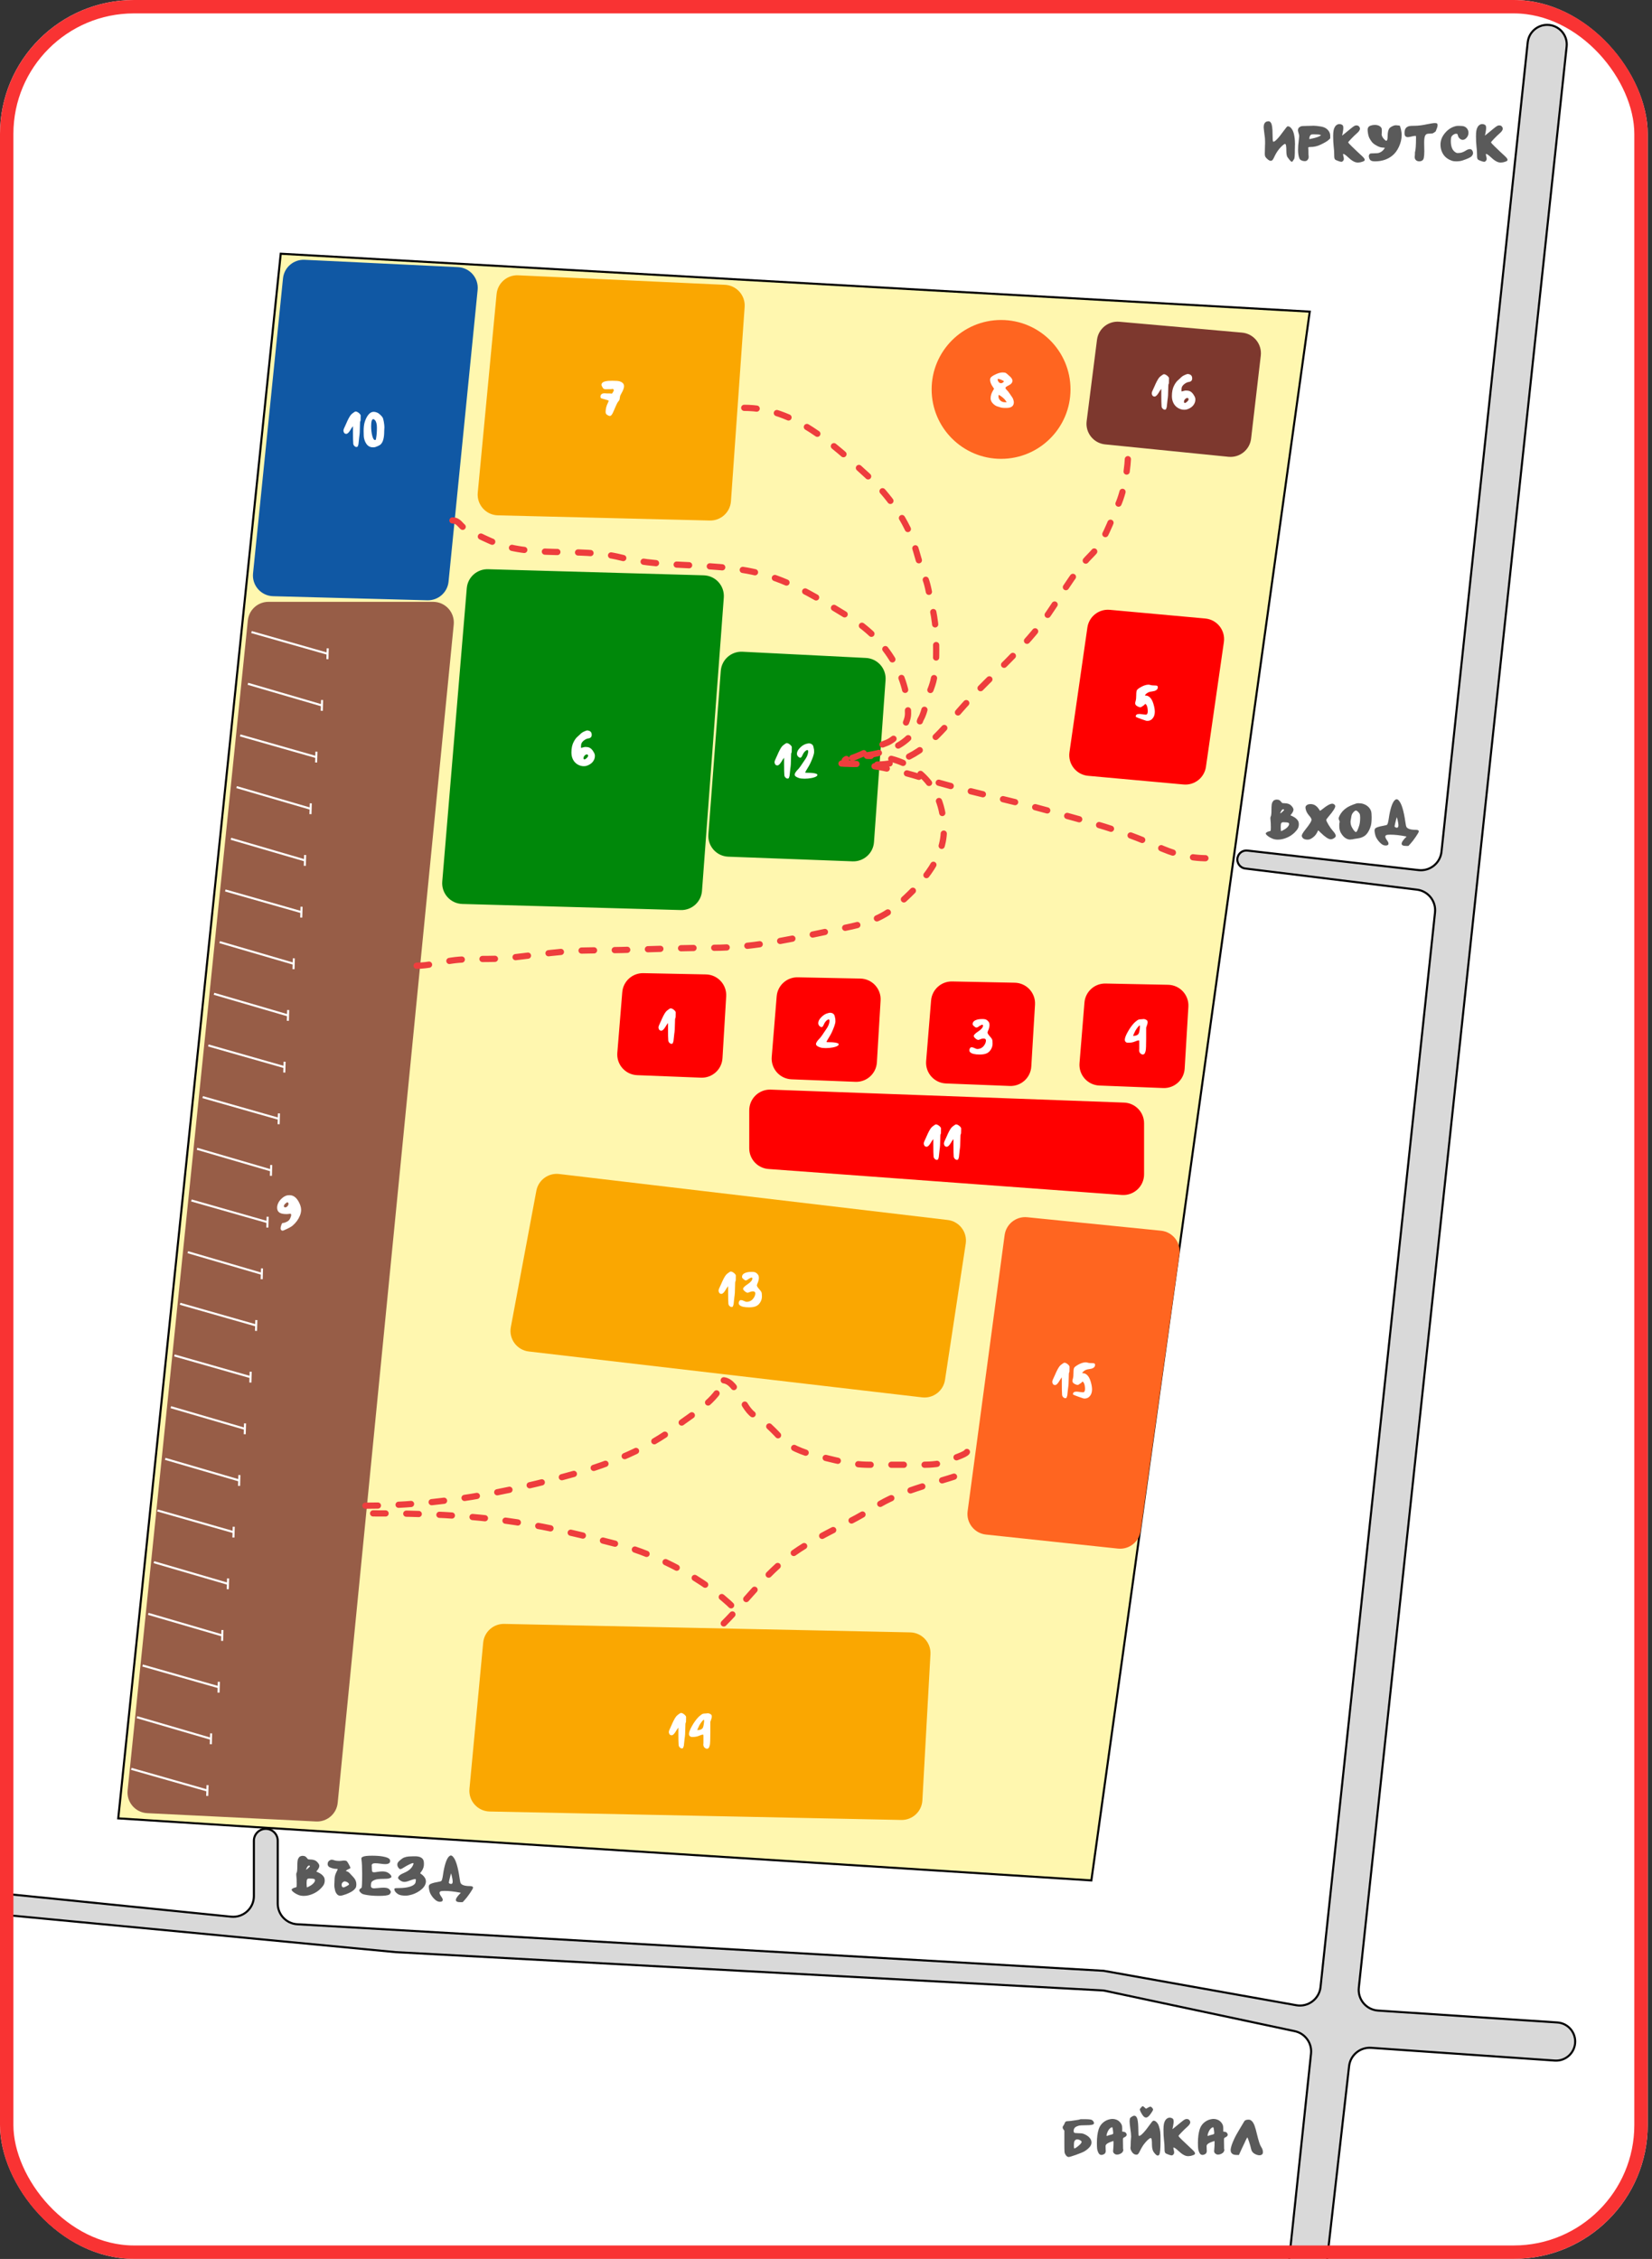
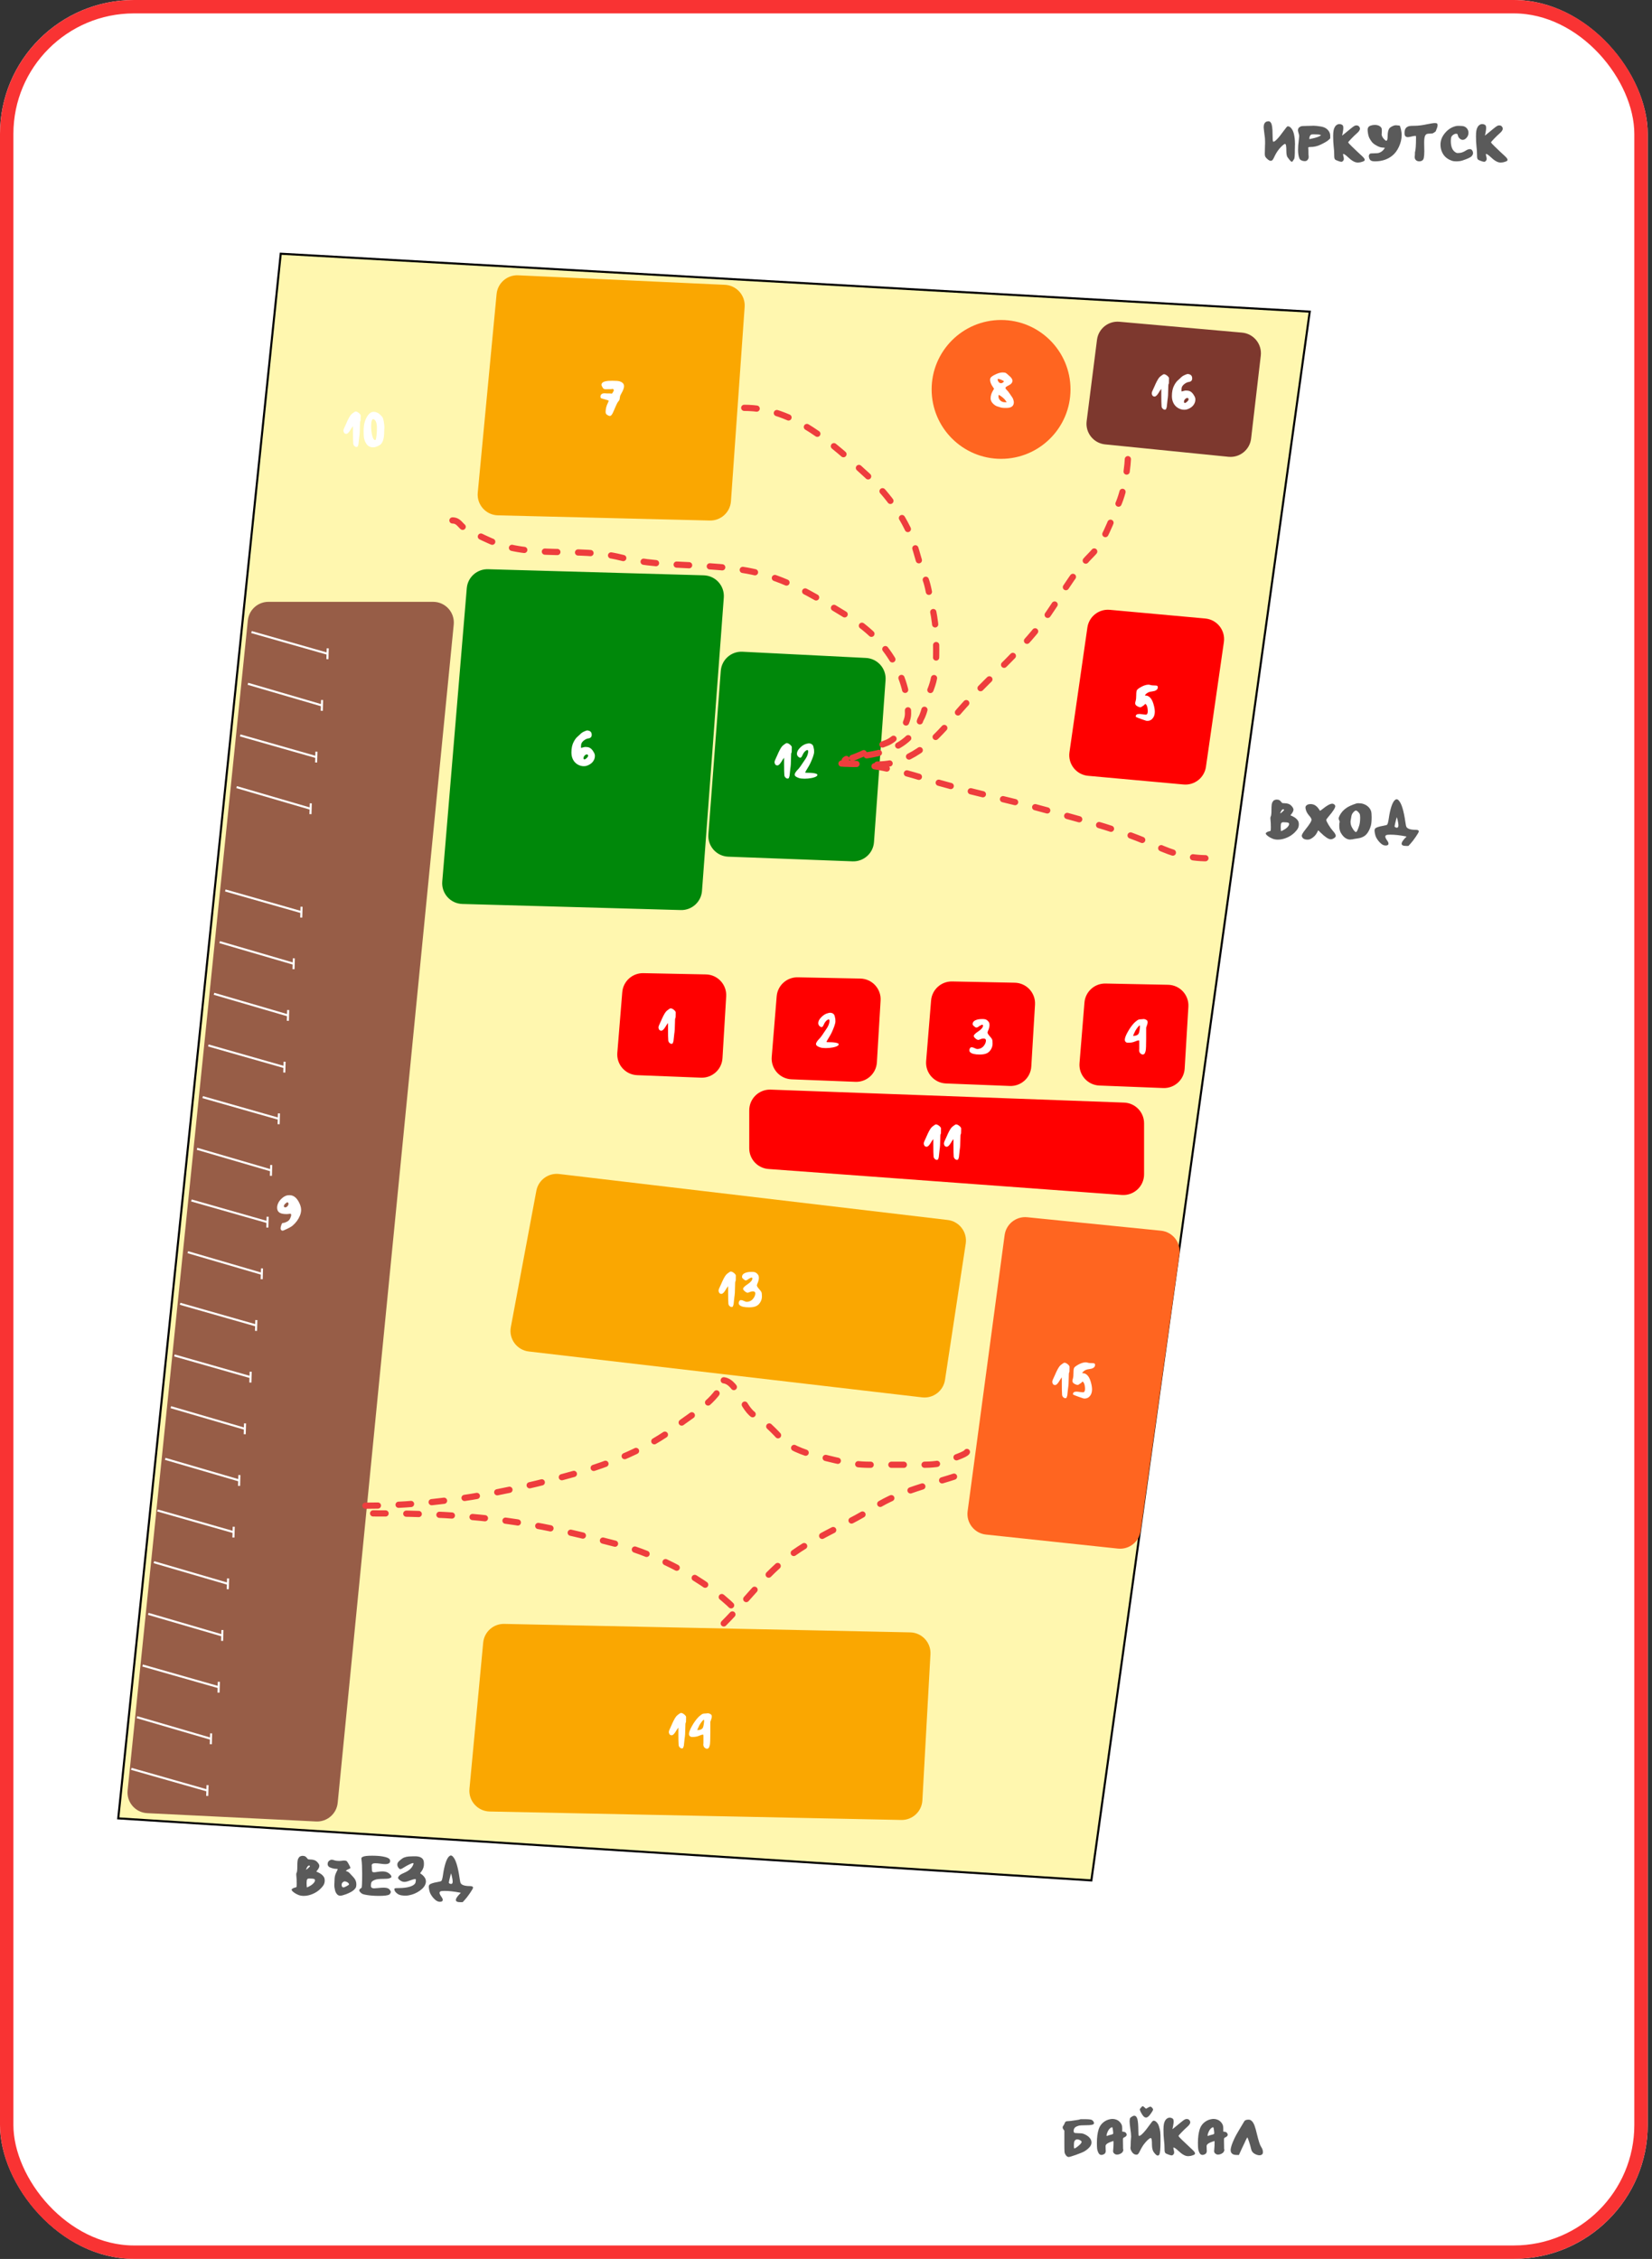
<svg xmlns="http://www.w3.org/2000/svg" width="370" height="506" viewBox="0 0 370 506" fill="none">
  <rect x="0" y="0" width="370" height="506" fill="#333333" stroke="none" />
  <g clip-path="url(#clip0_96_150)">
    <rect width="369.041" height="505.981" rx="30" fill="white" />
    <path d="M26.483 407.312L62.875 56.835L293.343 69.806L244.434 421.209L26.483 407.312Z" fill="#FFF7AF" stroke="black" stroke-width="0.464" />
    <path d="M107.004 110.355L111.223 65.867C111.457 63.402 113.584 61.554 116.058 61.668L162.361 63.799C164.966 63.919 166.962 66.161 166.778 68.763L163.711 112.282C163.536 114.757 161.447 116.657 158.967 116.596L111.512 115.434C108.821 115.368 106.75 113.035 107.004 110.355Z" fill="#FAA701" />
-     <path d="M104.544 131.759C104.749 129.303 106.837 127.436 109.301 127.505L157.612 128.869C160.259 128.944 162.307 131.213 162.111 133.853L157.229 199.555C157.045 202.028 154.949 203.921 152.47 203.851L103.548 202.487C100.884 202.413 98.83 200.116 99.052 197.46L104.544 131.759Z" fill="#00880A" />
+     <path d="M104.544 131.759C104.749 129.303 106.837 127.436 109.301 127.505L157.612 128.869C160.259 128.944 162.307 131.213 162.111 133.853L157.229 199.555C157.045 202.028 154.949 203.921 152.47 203.851L103.548 202.487C100.884 202.413 98.83 200.116 99.052 197.46L104.544 131.759" fill="#00880A" />
    <path d="M225.006 276.665C225.339 274.183 227.58 272.412 230.072 272.662L260.025 275.675C262.647 275.939 264.523 278.329 264.158 280.939L255.471 342.911C255.123 345.391 252.872 347.148 250.383 346.883L220.83 343.74C218.231 343.464 216.373 341.098 216.72 338.508L225.006 276.665Z" fill="#FF6520" />
    <path d="M161.433 150.273C161.623 147.762 163.78 145.861 166.295 145.987L193.944 147.378C196.543 147.509 198.526 149.75 198.341 152.345L195.749 188.632C195.571 191.128 193.446 193.034 190.945 192.94L163.112 191.896C160.481 191.798 158.458 189.533 158.657 186.907L161.433 150.273Z" fill="#00880A" />
    <path d="M120.126 266.731C120.575 264.33 122.809 262.687 125.234 262.975L212.249 273.273C214.855 273.582 216.687 275.987 216.293 278.581L211.654 309.094C211.278 311.567 209.01 313.297 206.526 313.007L118.437 302.73C115.765 302.418 113.917 299.909 114.412 297.265L120.126 266.731Z" fill="#FAA701" />
    <path d="M108.22 367.958C108.447 365.536 110.506 363.7 112.938 363.751L203.856 365.649C206.482 365.704 208.539 367.924 208.394 370.546L206.585 403.283C206.448 405.78 204.356 407.719 201.855 407.668L109.671 405.774C106.974 405.718 104.893 403.384 105.145 400.698L108.22 367.958Z" fill="#FAA701" />
-     <path d="M63.383 62.361C63.632 59.907 65.758 58.076 68.223 58.194L102.58 59.839C105.235 59.966 107.241 62.291 106.978 64.936L100.463 130.283C100.222 132.703 98.153 134.527 95.721 134.463L61.169 133.549C58.469 133.477 56.401 131.126 56.673 128.439L63.383 62.361Z" fill="#1058A4" />
    <path d="M245.695 76.11C246.01 73.635 248.225 71.851 250.71 72.072L278.177 74.505C280.781 74.736 282.681 77.07 282.378 79.667L280.211 98.24C279.917 100.758 277.658 102.575 275.135 102.321L247.518 99.542C244.92 99.281 243.049 96.928 243.378 94.338L245.695 76.11Z" fill="#7D382E" />
    <path d="M243.544 140.563C243.895 138.118 246.099 136.377 248.559 136.6L269.938 138.544C272.586 138.785 274.491 141.196 274.112 143.827L270.097 171.761C269.745 174.206 267.541 175.948 265.082 175.724L243.703 173.78C241.055 173.54 239.15 171.129 239.528 168.497L243.544 140.563Z" fill="#FF0000" />
    <path d="M139.37 222.252C139.569 219.807 141.637 217.939 144.089 217.988L158.105 218.269C160.741 218.321 162.804 220.556 162.646 223.188L161.815 237.037C161.664 239.559 159.524 241.496 156.999 241.397L142.707 240.837C140.068 240.733 138.047 238.453 138.262 235.821L139.37 222.252Z" fill="#FF0000" />
    <path d="M173.953 223.18C174.153 220.735 176.22 218.868 178.672 218.917L192.688 219.197C195.324 219.25 197.387 221.485 197.229 224.116L196.398 237.965C196.247 240.487 194.107 242.425 191.582 242.326L177.29 241.765C174.651 241.662 172.63 239.381 172.845 236.749L173.953 223.18Z" fill="#FF0000" />
    <path d="M208.536 224.109C208.736 221.664 210.803 219.796 213.255 219.845L227.271 220.125C229.907 220.178 231.97 222.413 231.812 225.045L230.981 238.894C230.83 241.415 228.69 243.353 226.165 243.254L211.873 242.694C209.234 242.59 207.214 240.309 207.428 237.677L208.536 224.109Z" fill="#FF0000" />
    <path d="M242.887 224.573C243.087 222.128 245.154 220.26 247.607 220.309L261.622 220.59C264.258 220.642 266.321 222.877 266.163 225.509L265.332 239.358C265.181 241.88 263.041 243.817 260.517 243.718L246.224 243.158C243.586 243.054 241.565 240.774 241.78 238.142L242.887 224.573Z" fill="#FF0000" />
    <path d="M55.508 138.976C55.752 136.609 57.746 134.809 60.126 134.809H97.003C99.747 134.809 101.892 137.175 101.623 139.906L75.634 403.825C75.392 406.289 73.259 408.128 70.786 408.007L32.974 406.144C30.317 406.013 28.313 403.68 28.585 401.033L55.508 138.976Z" fill="#7D382E" fill-opacity="0.8" />
    <path d="M150.004 225.942C150.084 225.892 150.153 225.867 150.212 225.867C150.371 225.867 150.539 225.927 150.717 226.046C150.876 226.145 151.005 226.249 151.104 226.358C151.262 226.526 151.341 226.65 151.341 226.729V226.878C151.341 227.64 151.322 228.021 151.282 228.021C151.203 228.031 151.163 228.482 151.163 229.373C151.163 230.264 151.114 231.007 151.015 231.601L150.836 233.235L150.688 233.666C150.658 233.765 150.539 233.815 150.331 233.815C150.232 233.815 150.103 233.745 149.945 233.607C149.787 233.458 149.697 233.275 149.678 233.057C149.638 232.552 149.618 231.745 149.618 230.636V229.15L149.499 229.314C149.361 229.472 149.212 229.695 149.054 229.982C148.697 230.576 148.385 230.873 148.118 230.873C147.851 230.873 147.667 230.755 147.568 230.517C147.509 230.388 147.479 230.264 147.479 230.146C147.479 229.997 147.529 229.819 147.628 229.611C147.786 229.264 147.935 228.937 148.073 228.63C148.45 227.739 148.786 227.095 149.083 226.699C149.262 226.462 149.569 226.209 150.004 225.942Z" fill="white" />
    <path d="M185.432 226.945C185.67 226.885 185.828 226.855 185.908 226.855C186.026 226.855 186.155 226.875 186.294 226.915C186.551 226.994 186.739 227.138 186.858 227.346C186.918 227.435 186.997 227.752 187.096 228.296C187.096 228.296 187.096 228.341 187.096 228.43V228.564C187.106 228.623 187.111 228.687 187.111 228.757C187.111 229.034 187.027 229.405 186.858 229.871C186.522 230.792 186.195 231.51 185.878 232.025C185.363 232.857 185.105 233.317 185.105 233.406C185.105 233.436 185.323 233.451 185.759 233.451C186.591 233.451 187.205 233.525 187.601 233.674C187.759 233.733 187.839 233.822 187.839 233.941C187.839 234.04 187.779 234.134 187.66 234.223C187.423 234.392 187.046 234.525 186.531 234.624C186.017 234.723 185.492 234.773 184.957 234.773C184.422 234.773 184.006 234.723 183.709 234.624C183.392 234.515 183.155 234.401 182.996 234.283C182.838 234.144 182.758 234.005 182.758 233.867C182.758 233.57 183.036 233.144 183.59 232.589C183.788 232.401 184.313 231.658 185.165 230.361C185.462 229.915 185.65 229.49 185.729 229.084C185.769 228.935 185.789 228.806 185.789 228.697C185.789 228.47 185.719 228.356 185.581 228.356C185.502 228.356 185.412 228.39 185.313 228.46C184.977 228.668 184.69 229.054 184.452 229.618C184.313 229.925 184.165 230.079 184.006 230.079C183.907 230.079 183.798 230.034 183.679 229.945C183.402 229.747 183.263 229.49 183.263 229.173C183.263 228.747 183.491 228.306 183.947 227.851C184.402 227.375 184.897 227.073 185.432 226.945Z" fill="white" />
    <path d="M219.1 228.337C219.338 228.288 219.655 228.263 220.051 228.263C220.467 228.263 220.774 228.327 220.972 228.456C221.328 228.694 221.536 228.971 221.596 229.288C221.615 229.407 221.625 229.506 221.625 229.585C221.625 229.971 221.516 230.407 221.298 230.892C221.219 231.07 221.18 231.209 221.18 231.308C221.18 231.466 221.348 231.739 221.685 232.125C221.942 232.402 222.111 232.625 222.19 232.793C222.269 232.952 222.309 233.274 222.309 233.759C222.309 234.244 222.18 234.69 221.922 235.096C221.685 235.492 221.368 235.779 220.972 235.957C220.595 236.126 220.08 236.21 219.427 236.21C218.337 236.21 217.624 236.037 217.288 235.69C217.169 235.571 217.11 235.428 217.11 235.259C217.11 235.091 217.154 234.937 217.243 234.799C217.332 234.66 217.436 234.591 217.555 234.591H217.674C217.832 234.591 218.05 234.66 218.328 234.799C218.565 234.918 218.753 234.977 218.892 234.977C218.971 234.977 219.041 234.972 219.1 234.962C219.615 234.903 220.031 234.67 220.348 234.264C220.665 233.858 220.823 233.457 220.823 233.061C220.823 232.774 220.635 232.63 220.259 232.63C220.041 232.63 219.823 232.68 219.605 232.779C219.348 232.888 219.174 232.942 219.085 232.942C218.996 232.942 218.862 232.888 218.684 232.779C218.565 232.699 218.427 232.581 218.268 232.422C218.149 232.293 218.09 232.17 218.09 232.051C218.09 231.823 218.417 231.491 219.07 231.055C219.407 230.838 219.674 230.615 219.872 230.387C220.071 230.149 220.17 229.931 220.17 229.733C220.17 229.694 220.16 229.654 220.14 229.615C220.1 229.565 220.051 229.54 219.991 229.54C219.932 229.54 219.853 229.565 219.754 229.615C219.655 229.654 219.565 229.699 219.486 229.748C219.407 229.798 219.323 229.852 219.234 229.912C219.145 229.971 219.1 230.006 219.1 230.016C218.922 230.125 218.783 230.179 218.684 230.179C218.565 230.179 218.397 230.085 218.179 229.897C218.04 229.768 217.951 229.679 217.912 229.629C217.872 229.57 217.852 229.481 217.852 229.362C217.852 228.857 218.268 228.515 219.1 228.337Z" fill="white" />
    <path d="M255.282 230.372C255.301 230.293 255.311 230.184 255.311 230.045C255.311 229.808 255.291 229.689 255.252 229.689C255.212 229.689 255.113 229.778 254.955 229.956C254.796 230.134 254.658 230.313 254.539 230.491C254.38 230.699 254.212 231.006 254.034 231.412L253.766 232.021H254.034C254.192 232.021 254.361 231.986 254.539 231.917C254.697 231.858 254.826 231.773 254.925 231.664C255.084 231.516 255.202 231.085 255.282 230.372ZM255.46 228.322C255.658 228.322 255.797 228.312 255.876 228.293C255.955 228.273 256.034 228.263 256.113 228.263C256.371 228.263 256.618 228.352 256.856 228.53C256.975 228.629 257.034 228.783 257.034 228.991C257.034 229.169 256.985 229.392 256.886 229.659L256.708 230.179V232.645C256.708 234.16 256.668 235.081 256.589 235.408C256.51 235.735 256.411 235.957 256.292 236.076C256.193 236.165 256.084 236.21 255.965 236.21C255.806 236.21 255.658 236.155 255.519 236.047C255.361 235.918 255.262 235.799 255.222 235.69C255.163 235.522 255.133 235.373 255.133 235.244C255.133 235.215 255.138 235.185 255.148 235.155C255.158 235.076 255.163 234.992 255.163 234.903C255.163 234.903 255.163 234.804 255.163 234.606V234.279V233.596C255.163 233.269 255.153 233.091 255.133 233.061C255.113 233.051 255.093 233.046 255.074 233.046C254.866 233.046 254.598 233.12 254.271 233.269C253.846 233.457 253.39 233.556 252.905 233.566C252.905 233.566 252.776 233.566 252.519 233.566C252.38 233.566 252.251 233.511 252.132 233.402C251.994 233.264 251.924 233.1 251.924 232.912C251.924 232.506 252.152 231.902 252.608 231.1C253.063 230.288 253.549 229.62 254.064 229.095C254.262 228.907 254.489 228.718 254.747 228.53C254.945 228.392 255.183 228.322 255.46 228.322Z" fill="white" />
    <path d="M255.255 154.061C255.949 153.625 256.582 153.392 257.157 153.363C257.355 153.363 257.543 153.392 257.721 153.452C257.88 153.511 258.266 153.546 258.88 153.556C259.177 153.556 259.325 153.685 259.325 153.942C259.325 153.972 259.316 154.036 259.296 154.135C259.197 154.551 258.751 154.804 257.959 154.893C257.404 154.952 256.969 155.145 256.652 155.472C256.513 155.601 256.444 155.69 256.444 155.739C256.444 155.779 256.483 155.799 256.563 155.799C256.919 155.799 257.236 155.928 257.513 156.185C257.85 156.482 258.122 156.972 258.33 157.656C258.538 158.339 258.642 158.933 258.642 159.438C258.642 160.102 258.444 160.636 258.048 161.042C257.771 161.33 257.414 161.473 256.978 161.473C256.84 161.473 256.731 161.458 256.652 161.429C255.127 160.924 254.364 160.622 254.364 160.523C254.364 160.126 254.631 159.928 255.166 159.928C255.325 159.928 255.562 159.953 255.879 160.003C256.236 160.052 256.493 160.077 256.652 160.077H256.711C256.949 160.018 257.068 159.76 257.068 159.305C257.068 159.037 257.038 158.75 256.978 158.443C256.899 158.126 256.8 157.913 256.681 157.804L256.503 157.656L256.236 157.953C255.958 158.131 255.79 158.245 255.731 158.294C255.632 158.384 255.523 158.428 255.404 158.428C255.265 158.428 255.082 158.374 254.854 158.265C254.627 158.156 254.473 158.047 254.394 157.938C254.295 157.819 254.245 157.685 254.245 157.537C254.245 157.428 254.285 157.235 254.364 156.958C254.443 156.68 254.483 156.264 254.483 155.71C254.483 155.116 254.537 154.739 254.646 154.581C254.755 154.412 254.958 154.239 255.255 154.061Z" fill="white" />
    <path d="M131.696 169.146C131.637 169.037 131.548 168.982 131.429 168.982C131.31 168.982 131.191 169.032 131.072 169.131C130.815 169.329 130.686 169.561 130.686 169.829C130.686 169.967 130.736 170.057 130.835 170.096C130.854 170.106 130.884 170.111 130.924 170.111C130.983 170.111 131.092 170.052 131.251 169.933C131.567 169.685 131.726 169.462 131.726 169.264C131.726 169.245 131.716 169.205 131.696 169.146ZM131.31 163.664C131.449 163.615 131.577 163.605 131.696 163.635C131.894 163.684 132.013 163.719 132.053 163.739C132.37 163.897 132.528 164.179 132.528 164.585C132.528 165.061 132.28 165.333 131.785 165.402C131.488 165.442 131.186 165.571 130.879 165.788C130.572 166.006 130.359 166.244 130.24 166.501C130.161 166.68 130.122 166.962 130.122 167.348C130.122 167.437 130.132 167.492 130.151 167.512C130.171 167.531 130.31 167.502 130.567 167.422C130.805 167.353 130.993 167.318 131.132 167.318C131.152 167.318 131.181 167.323 131.221 167.333C131.26 167.333 131.29 167.333 131.31 167.333C131.686 167.333 132.008 167.432 132.276 167.63C132.543 167.828 132.786 168.13 133.003 168.537C133.162 168.794 133.241 169.056 133.241 169.324C133.241 169.868 133.043 170.354 132.647 170.78C132.251 171.186 131.756 171.458 131.161 171.597C131.062 171.616 130.924 171.626 130.745 171.626C130.25 171.626 129.775 171.488 129.319 171.21C128.864 170.923 128.527 170.547 128.309 170.081C128.091 169.646 127.983 169.136 127.983 168.551C127.983 167.601 128.151 166.808 128.488 166.175C128.666 165.818 128.874 165.506 129.112 165.239C129.112 165.229 129.458 164.907 130.151 164.273C130.389 164.055 130.775 163.852 131.31 163.664Z" fill="white" />
    <path d="M136.204 85.318C136.382 85.298 136.689 85.288 137.125 85.288C137.977 85.288 138.531 85.333 138.789 85.422C139.442 85.63 139.769 85.991 139.769 86.506C139.769 86.893 139.571 87.432 139.175 88.126C138.977 88.442 138.868 88.715 138.848 88.942C138.809 89.279 138.764 89.502 138.715 89.611C138.665 89.71 138.551 89.864 138.373 90.072C138.234 90.26 137.898 90.987 137.363 92.255C137.105 92.869 136.848 93.176 136.59 93.176C136.472 93.176 136.323 93.126 136.145 93.028C135.967 92.928 135.838 92.829 135.759 92.73C135.679 92.602 135.64 92.448 135.64 92.27C135.64 91.577 135.818 90.883 136.175 90.19C136.274 89.992 136.323 89.849 136.323 89.76L136.293 89.73C136.293 89.7 136.026 89.611 135.491 89.462C134.976 89.324 134.699 89.245 134.659 89.225C134.541 89.145 134.481 89.017 134.481 88.838C134.481 88.749 134.501 88.65 134.541 88.541C134.659 88.244 134.932 88.096 135.358 88.096C135.496 88.096 135.6 88.101 135.669 88.111C135.709 88.121 135.773 88.126 135.863 88.126H136.056C136.67 88.126 136.982 88.14 136.992 88.17C137.001 88.2 137.036 88.185 137.095 88.126C137.155 88.066 137.204 87.997 137.244 87.918C137.402 87.66 137.482 87.487 137.482 87.398C137.482 87.338 137.452 87.284 137.393 87.234C137.274 87.106 137.155 87.076 137.036 87.145C137.016 87.165 136.779 87.175 136.323 87.175C136.105 87.185 135.877 87.19 135.64 87.19C135.442 87.19 135.283 87.145 135.164 87.056C135.085 86.997 134.986 86.853 134.867 86.625C134.768 86.447 134.719 86.303 134.719 86.194C134.719 85.987 134.808 85.813 134.986 85.674C135.184 85.506 135.59 85.387 136.204 85.318Z" fill="white" />
    <circle cx="224.21" cy="87.228" r="15.551" fill="#FF6520" />
    <path d="M224.217 88.764C224.217 88.764 224.059 88.66 223.742 88.452C223.662 88.452 223.623 88.591 223.623 88.868C223.623 88.888 223.628 88.918 223.638 88.957C223.648 88.987 223.652 89.007 223.652 89.017C223.692 89.294 223.846 89.547 224.113 89.774C224.38 89.992 224.692 90.101 225.049 90.101H225.465L225.316 89.864C225.098 89.497 224.732 89.131 224.217 88.764ZM224.781 85.348C224.663 85.259 224.494 85.169 224.276 85.08C224.059 84.981 223.87 84.917 223.712 84.887C223.593 84.867 223.519 84.862 223.489 84.872C223.459 84.882 223.445 84.922 223.445 84.991C223.445 85.1 223.479 85.229 223.549 85.377C223.618 85.526 223.702 85.635 223.801 85.704C223.92 85.793 224.049 85.838 224.187 85.838C224.366 85.838 224.524 85.774 224.663 85.645C224.781 85.546 224.846 85.486 224.856 85.467C224.866 85.447 224.841 85.407 224.781 85.348ZM223.95 83.506C224.167 83.456 224.375 83.431 224.573 83.431C224.89 83.431 225.128 83.471 225.286 83.55C225.386 83.6 225.693 83.862 226.207 84.338C226.485 84.585 226.663 84.848 226.742 85.125C226.762 85.155 226.772 85.194 226.772 85.244C226.772 85.699 226.465 86.071 225.851 86.358C225.405 86.576 225.183 86.759 225.183 86.907C225.183 86.927 225.187 86.947 225.197 86.967C225.257 87.106 225.366 87.249 225.524 87.398C225.683 87.536 225.891 87.799 226.148 88.185C226.247 88.334 226.346 88.477 226.445 88.616C226.703 88.962 226.861 89.235 226.92 89.433C227.02 89.72 227.069 89.943 227.069 90.101C227.069 90.953 226.514 91.379 225.405 91.379C225.405 91.379 225.326 91.379 225.168 91.379C224.593 91.379 224.177 91.319 223.92 91.2C223.464 91.091 223.118 90.958 222.88 90.799C222.207 90.334 221.87 89.809 221.87 89.225C221.87 88.641 222.048 88.061 222.405 87.487L222.642 87.071L222.405 86.729C221.969 86.105 221.751 85.561 221.751 85.095C221.751 84.927 221.781 84.783 221.84 84.664C221.939 84.476 222.207 84.263 222.642 84.026C223.078 83.788 223.514 83.615 223.95 83.506Z" fill="white" />
    <path d="M79.445 92.251C79.525 92.202 79.594 92.177 79.653 92.177C79.812 92.177 79.98 92.237 80.158 92.355C80.317 92.454 80.445 92.558 80.545 92.667C80.703 92.836 80.782 92.959 80.782 93.039V93.187C80.782 93.95 80.762 94.331 80.723 94.331C80.644 94.341 80.604 94.791 80.604 95.683C80.604 96.574 80.555 97.317 80.455 97.911L80.277 99.545L80.129 99.976C80.099 100.075 79.98 100.124 79.772 100.124C79.673 100.124 79.544 100.055 79.386 99.916C79.228 99.768 79.138 99.585 79.118 99.367C79.079 98.862 79.059 98.055 79.059 96.945V95.46L78.94 95.623C78.802 95.782 78.653 96.005 78.495 96.292C78.138 96.886 77.826 97.183 77.559 97.183C77.291 97.183 77.108 97.064 77.009 96.826C76.95 96.698 76.92 96.574 76.92 96.455C76.92 96.307 76.97 96.128 77.069 95.92C77.227 95.574 77.376 95.247 77.514 94.94C77.891 94.049 78.227 93.405 78.524 93.009C78.703 92.771 79.01 92.519 79.445 92.251ZM84.001 94.138C83.853 93.969 83.719 93.885 83.6 93.885C83.283 93.885 83.125 94.425 83.125 95.504C83.125 96.218 83.204 96.906 83.363 97.569C83.531 98.233 83.739 98.564 83.987 98.564C84.076 98.564 84.13 98.545 84.15 98.505C84.18 98.466 84.209 98.352 84.239 98.163C84.358 97.49 84.417 96.703 84.417 95.802C84.417 95.019 84.279 94.465 84.001 94.138ZM83.303 92.311C83.432 92.271 83.581 92.251 83.749 92.251C83.937 92.251 84.185 92.311 84.492 92.43C84.67 92.499 84.883 92.647 85.13 92.875C85.378 93.103 85.556 93.301 85.665 93.469C85.784 93.658 85.883 93.989 85.962 94.465C86.051 94.999 86.096 95.415 86.096 95.712C86.096 95.811 86.091 95.896 86.081 95.965C86.061 96.114 86.051 96.326 86.051 96.604C86.051 98.119 85.769 99.114 85.205 99.59C85.096 99.689 84.873 99.812 84.536 99.961C84.189 100.119 83.902 100.198 83.675 100.198C83.675 100.198 83.64 100.198 83.571 100.198H83.481C82.996 100.198 82.585 100.02 82.249 99.664C81.912 99.287 81.674 98.787 81.535 98.163C81.476 97.906 81.446 97.366 81.446 96.544C81.446 95.802 81.511 95.188 81.639 94.702C81.808 94.088 82.041 93.564 82.338 93.128C82.645 92.682 82.966 92.41 83.303 92.311Z" fill="white" />
    <path d="M64.502 269.384C64.443 269.324 64.403 269.295 64.383 269.295C64.324 269.295 64.205 269.369 64.027 269.517C63.73 269.735 63.581 269.953 63.581 270.171C63.581 270.32 63.651 270.409 63.789 270.438C63.809 270.448 63.839 270.453 63.878 270.453C64.057 270.453 64.225 270.364 64.383 270.186C64.542 269.998 64.621 269.815 64.621 269.636C64.621 269.537 64.581 269.453 64.502 269.384ZM64.146 267.809C64.324 267.75 64.562 267.72 64.859 267.72C65.75 267.72 66.473 268.294 67.028 269.443C67.305 269.998 67.443 270.523 67.443 271.018C67.443 271.424 67.354 271.85 67.176 272.295C66.839 273.127 66.305 273.865 65.572 274.509C65.255 274.796 64.562 275.167 63.492 275.623C63.433 275.652 63.353 275.667 63.254 275.667C63.136 275.667 63.036 275.613 62.957 275.504C62.878 275.395 62.839 275.276 62.839 275.147C62.839 274.969 62.898 274.712 63.017 274.375C63.096 274.177 63.155 274.058 63.195 274.018C63.235 273.969 63.294 273.944 63.373 273.944C63.512 273.944 63.695 273.9 63.923 273.81C64.151 273.721 64.344 273.622 64.502 273.513C64.7 273.385 64.869 273.172 65.007 272.875C65.146 272.578 65.215 272.33 65.215 272.132C65.215 272.082 65.205 272.028 65.186 271.968C65.146 271.909 65.087 271.879 65.007 271.879C64.908 271.879 64.809 271.889 64.71 271.909C64.512 271.939 64.314 271.954 64.116 271.954C63.324 271.954 62.769 271.805 62.452 271.508C62.195 271.28 62.066 270.948 62.066 270.513C62.066 270.176 62.15 269.829 62.319 269.473C62.487 269.116 62.739 268.785 63.076 268.478C63.413 268.161 63.769 267.938 64.146 267.809Z" fill="white" />
    <path d="M56.326 141.582L73.367 146.439M73.367 146.439L73.402 145.229M73.367 146.439L73.332 147.65" stroke="white" stroke-width="0.464" />
    <path d="M55.525 153.169L72.102 158.013M72.102 158.013L72.138 156.802M72.102 158.013L72.067 159.223" stroke="white" stroke-width="0.464" />
    <path d="M53.794 164.728L70.836 169.586M70.836 169.586L70.871 168.375M70.836 169.586L70.8 170.796" stroke="white" stroke-width="0.464" />
    <path d="M52.993 176.315L69.57 181.159M69.57 181.159L69.605 179.948M69.57 181.159L69.535 182.369" stroke="white" stroke-width="0.464" />
-     <path d="M51.727 187.888L68.304 192.732M68.304 192.732L68.34 191.521M68.304 192.732L68.269 193.942" stroke="white" stroke-width="0.464" />
    <path d="M50.461 199.461L67.502 204.318M67.502 204.318L67.537 203.108M67.502 204.318L67.467 205.529" stroke="white" stroke-width="0.464" />
    <path d="M49.196 211.034L65.773 215.878M65.773 215.878L65.808 214.668M65.773 215.878L65.738 217.088" stroke="white" stroke-width="0.464" />
    <path d="M47.93 222.607L64.507 227.451M64.507 227.451L64.542 226.241M64.507 227.451L64.472 228.662" stroke="white" stroke-width="0.464" />
    <path d="M46.664 234.18L63.705 239.038M63.705 239.038L63.74 237.827M63.705 239.038L63.67 240.248" stroke="white" stroke-width="0.464" />
    <path d="M45.398 245.754L62.439 250.611M62.439 250.611L62.474 249.401M62.439 250.611L62.404 251.822" stroke="white" stroke-width="0.464" />
    <path d="M44.133 257.327L60.71 262.171M60.71 262.171L60.745 260.96M60.71 262.171L60.675 263.381" stroke="white" stroke-width="0.464" />
    <path d="M42.867 268.9L59.908 273.757M59.908 273.757L59.943 272.547M59.908 273.757L59.873 274.968" stroke="white" stroke-width="0.464" />
    <path d="M42.065 280.486L58.642 285.33M58.642 285.33L58.678 284.12M58.642 285.33L58.607 286.541" stroke="white" stroke-width="0.464" />
    <path d="M40.335 292.046L57.376 296.904M57.376 296.904L57.412 295.693M57.376 296.904L57.341 298.114" stroke="white" stroke-width="0.464" />
    <path d="M39.069 303.619L56.11 308.477M56.11 308.477L56.145 307.266M56.11 308.477L56.075 309.687" stroke="white" stroke-width="0.464" />
    <path d="M38.268 315.206L54.845 320.05M54.845 320.05L54.881 318.839M54.845 320.05L54.81 321.26" stroke="white" stroke-width="0.464" />
    <path d="M37.002 326.779L53.579 331.623M53.579 331.623L53.614 330.412M53.579 331.623L53.544 332.833" stroke="white" stroke-width="0.464" />
    <path d="M35.272 338.339L52.313 343.196M52.313 343.196L52.349 341.986M52.313 343.196L52.278 344.406" stroke="white" stroke-width="0.464" />
    <path d="M34.47 349.925L51.048 354.769M51.048 354.769L51.083 353.559M51.048 354.769L51.012 355.98" stroke="white" stroke-width="0.464" />
    <path d="M33.204 361.498L49.781 366.342M49.781 366.342L49.817 365.132M49.781 366.342L49.746 367.553" stroke="white" stroke-width="0.464" />
    <path d="M31.939 373.072L48.98 377.929M48.98 377.929L49.016 376.719M48.98 377.929L48.945 379.139" stroke="white" stroke-width="0.464" />
    <path d="M30.673 384.645L47.25 389.489M47.25 389.489L47.285 388.278M47.25 389.489L47.215 390.699" stroke="white" stroke-width="0.464" />
    <path d="M29.407 396.218L46.449 401.075M46.449 401.075L46.484 399.865M46.449 401.075L46.413 402.286" stroke="white" stroke-width="0.464" />
    <path d="M167.809 248.712C167.809 246.082 169.993 243.977 172.622 244.073L251.768 246.981C254.264 247.073 256.24 249.123 256.24 251.62V263.039C256.24 265.737 253.948 267.866 251.257 267.669L172.111 261.852C169.686 261.674 167.809 259.654 167.809 257.223V248.712Z" fill="#FF0000" />
    <path d="M209.422 251.937C209.502 251.888 209.571 251.863 209.63 251.863C209.789 251.863 209.957 251.922 210.135 252.041C210.294 252.14 210.423 252.244 210.522 252.353C210.68 252.521 210.759 252.645 210.759 252.724V252.873C210.759 253.635 210.739 254.017 210.7 254.017C210.621 254.027 210.581 254.477 210.581 255.369C210.581 256.26 210.532 257.003 210.432 257.597L210.254 259.231L210.106 259.661C210.076 259.76 209.957 259.81 209.749 259.81C209.65 259.81 209.521 259.741 209.363 259.602C209.205 259.453 209.115 259.27 209.096 259.052C209.056 258.547 209.036 257.74 209.036 256.631V255.146L208.917 255.309C208.779 255.468 208.63 255.69 208.472 255.978C208.115 256.572 207.803 256.869 207.536 256.869C207.268 256.869 207.085 256.75 206.986 256.512C206.927 256.384 206.897 256.26 206.897 256.141C206.897 255.992 206.947 255.814 207.046 255.606C207.204 255.26 207.353 254.933 207.491 254.626C207.868 253.735 208.204 253.091 208.501 252.695C208.68 252.457 208.987 252.205 209.422 251.937ZM213.934 251.937C214.013 251.888 214.082 251.863 214.142 251.863C214.3 251.863 214.469 251.922 214.647 252.041C214.805 252.14 214.934 252.244 215.033 252.353C215.192 252.521 215.271 252.645 215.271 252.724V252.873C215.271 253.635 215.251 254.017 215.211 254.017C215.132 254.027 215.092 254.477 215.092 255.369C215.092 256.26 215.043 257.003 214.944 257.597L214.766 259.231L214.617 259.661C214.587 259.76 214.469 259.81 214.261 259.81C214.162 259.81 214.033 259.741 213.874 259.602C213.716 259.453 213.627 259.27 213.607 259.052C213.567 258.547 213.548 257.74 213.548 256.631V255.146L213.429 255.309C213.29 255.468 213.142 255.69 212.983 255.978C212.627 256.572 212.315 256.869 212.047 256.869C211.78 256.869 211.597 256.75 211.498 256.512C211.438 256.384 211.409 256.26 211.409 256.141C211.409 255.992 211.458 255.814 211.557 255.606C211.716 255.26 211.864 254.933 212.003 254.626C212.379 253.735 212.716 253.091 213.013 252.695C213.191 252.457 213.498 252.205 213.934 251.937Z" fill="white" />
    <path d="M163.466 284.896C163.545 284.846 163.614 284.821 163.674 284.821C163.832 284.821 164.001 284.881 164.179 284.999C164.337 285.099 164.466 285.202 164.565 285.311C164.724 285.48 164.803 285.604 164.803 285.683V285.831C164.803 286.594 164.783 286.975 164.743 286.975C164.664 286.985 164.624 287.436 164.624 288.327C164.624 289.218 164.575 289.961 164.476 290.555L164.298 292.189L164.149 292.62C164.119 292.719 164.001 292.768 163.793 292.768C163.694 292.768 163.565 292.699 163.406 292.56C163.248 292.412 163.159 292.229 163.139 292.011C163.099 291.506 163.08 290.699 163.08 289.59V288.104L162.961 288.267C162.822 288.426 162.674 288.649 162.515 288.936C162.159 289.53 161.847 289.827 161.579 289.827C161.312 289.827 161.129 289.708 161.03 289.471C160.97 289.342 160.941 289.218 160.941 289.099C160.941 288.951 160.99 288.773 161.089 288.565C161.248 288.218 161.396 287.891 161.535 287.584C161.911 286.693 162.248 286.049 162.545 285.653C162.723 285.415 163.03 285.163 163.466 284.896ZM167.443 284.97C167.68 284.92 167.997 284.896 168.393 284.896C168.809 284.896 169.116 284.96 169.314 285.089C169.671 285.326 169.879 285.604 169.938 285.92C169.958 286.039 169.968 286.138 169.968 286.218C169.968 286.604 169.859 287.039 169.641 287.525C169.562 287.703 169.522 287.842 169.522 287.941C169.522 288.099 169.691 288.371 170.027 288.758C170.285 289.035 170.453 289.258 170.532 289.426C170.611 289.585 170.651 289.906 170.651 290.392C170.651 290.877 170.522 291.323 170.265 291.729C170.027 292.125 169.71 292.412 169.314 292.59C168.938 292.758 168.423 292.843 167.769 292.843C166.68 292.843 165.967 292.669 165.63 292.323C165.511 292.204 165.452 292.06 165.452 291.892C165.452 291.724 165.497 291.57 165.586 291.431C165.675 291.293 165.779 291.224 165.898 291.224H166.017C166.175 291.224 166.393 291.293 166.67 291.431C166.908 291.55 167.096 291.61 167.235 291.61C167.314 291.61 167.383 291.605 167.443 291.595C167.957 291.535 168.373 291.303 168.69 290.897C169.007 290.491 169.166 290.09 169.166 289.694C169.166 289.406 168.978 289.263 168.601 289.263C168.383 289.263 168.165 289.312 167.948 289.411C167.69 289.52 167.517 289.575 167.428 289.575C167.339 289.575 167.205 289.52 167.027 289.411C166.908 289.332 166.769 289.213 166.611 289.055C166.492 288.926 166.432 288.802 166.432 288.683C166.432 288.456 166.759 288.124 167.413 287.688C167.75 287.47 168.017 287.247 168.215 287.02C168.413 286.782 168.512 286.564 168.512 286.366C168.512 286.326 168.502 286.287 168.482 286.247C168.443 286.198 168.393 286.173 168.334 286.173C168.274 286.173 168.195 286.198 168.096 286.247C167.997 286.287 167.908 286.331 167.829 286.381C167.75 286.43 167.665 286.485 167.576 286.544C167.487 286.604 167.443 286.638 167.443 286.648C167.264 286.757 167.126 286.812 167.027 286.812C166.908 286.812 166.739 286.718 166.522 286.529C166.383 286.401 166.294 286.312 166.254 286.262C166.215 286.203 166.195 286.114 166.195 285.995C166.195 285.49 166.611 285.148 167.443 284.97Z" fill="white" />
    <path d="M238.203 305.32C238.282 305.271 238.352 305.246 238.411 305.246C238.57 305.246 238.738 305.306 238.916 305.424C239.075 305.523 239.203 305.627 239.302 305.736C239.461 305.905 239.54 306.028 239.54 306.108V306.256C239.54 307.019 239.52 307.4 239.481 307.4C239.401 307.41 239.362 307.861 239.362 308.752C239.362 309.643 239.312 310.386 239.213 310.98L239.035 312.614L238.886 313.045C238.857 313.144 238.738 313.193 238.53 313.193C238.431 313.193 238.302 313.124 238.144 312.985C237.985 312.837 237.896 312.654 237.876 312.436C237.837 311.931 237.817 311.124 237.817 310.014V308.529L237.698 308.692C237.559 308.851 237.411 309.074 237.252 309.361C236.896 309.955 236.584 310.252 236.317 310.252C236.049 310.252 235.866 310.133 235.767 309.896C235.708 309.767 235.678 309.643 235.678 309.524C235.678 309.376 235.727 309.197 235.826 308.989C235.985 308.643 236.133 308.316 236.272 308.009C236.648 307.118 236.985 306.474 237.282 306.078C237.46 305.84 237.767 305.588 238.203 305.32ZM241.199 305.855C241.893 305.419 242.526 305.187 243.101 305.157C243.299 305.157 243.487 305.187 243.665 305.246C243.824 305.306 244.21 305.34 244.824 305.35C245.121 305.35 245.27 305.479 245.27 305.736C245.27 305.766 245.26 305.83 245.24 305.929C245.141 306.345 244.695 306.598 243.903 306.687C243.348 306.746 242.913 306.94 242.596 307.266C242.457 307.395 242.388 307.484 242.388 307.534C242.388 307.573 242.427 307.593 242.507 307.593C242.863 307.593 243.18 307.722 243.457 307.979C243.794 308.276 244.066 308.767 244.274 309.45C244.482 310.133 244.586 310.727 244.586 311.233C244.586 311.896 244.388 312.431 243.992 312.837C243.715 313.124 243.358 313.268 242.923 313.268C242.784 313.268 242.675 313.253 242.596 313.223C241.071 312.718 240.308 312.416 240.308 312.317C240.308 311.921 240.576 311.723 241.11 311.723C241.269 311.723 241.506 311.747 241.823 311.797C242.18 311.846 242.437 311.871 242.596 311.871H242.655C242.893 311.812 243.012 311.554 243.012 311.099C243.012 310.831 242.982 310.544 242.923 310.237C242.843 309.92 242.744 309.707 242.625 309.599L242.447 309.45L242.18 309.747C241.903 309.925 241.734 310.039 241.675 310.089C241.576 310.178 241.467 310.222 241.348 310.222C241.209 310.222 241.026 310.168 240.798 310.059C240.571 309.95 240.417 309.841 240.338 309.732C240.239 309.613 240.189 309.48 240.189 309.331C240.189 309.222 240.229 309.029 240.308 308.752C240.387 308.475 240.427 308.059 240.427 307.504C240.427 306.91 240.481 306.534 240.59 306.375C240.699 306.207 240.902 306.033 241.199 305.855Z" fill="white" />
    <path d="M260.484 83.896C260.564 83.846 260.633 83.822 260.692 83.822C260.851 83.822 261.019 83.881 261.197 84C261.356 84.099 261.485 84.203 261.584 84.312C261.742 84.48 261.821 84.604 261.821 84.683V84.832C261.821 85.594 261.801 85.975 261.762 85.975C261.683 85.985 261.643 86.436 261.643 87.327C261.643 88.218 261.594 88.961 261.494 89.555L261.316 91.189L261.168 91.62C261.138 91.719 261.019 91.769 260.811 91.769C260.712 91.769 260.583 91.699 260.425 91.561C260.267 91.412 260.177 91.229 260.158 91.011C260.118 90.506 260.098 89.699 260.098 88.59V87.104L259.979 87.268C259.841 87.426 259.692 87.649 259.534 87.936C259.177 88.53 258.865 88.827 258.598 88.827C258.33 88.827 258.147 88.709 258.048 88.471C257.989 88.342 257.959 88.218 257.959 88.1C257.959 87.951 258.009 87.773 258.108 87.565C258.266 87.218 258.415 86.891 258.553 86.584C258.93 85.693 259.266 85.049 259.563 84.653C259.742 84.416 260.049 84.163 260.484 83.896ZM266.184 89.303C266.125 89.194 266.036 89.139 265.917 89.139C265.798 89.139 265.679 89.189 265.56 89.288C265.303 89.486 265.174 89.719 265.174 89.986C265.174 90.125 265.224 90.214 265.323 90.254C265.342 90.263 265.372 90.268 265.412 90.268C265.471 90.268 265.58 90.209 265.739 90.09C266.055 89.843 266.214 89.62 266.214 89.422C266.214 89.402 266.204 89.362 266.184 89.303ZM265.798 83.822C265.937 83.772 266.065 83.762 266.184 83.792C266.382 83.841 266.501 83.876 266.541 83.896C266.858 84.054 267.016 84.336 267.016 84.743C267.016 85.218 266.768 85.49 266.273 85.559C265.976 85.599 265.674 85.728 265.367 85.946C265.06 86.163 264.847 86.401 264.728 86.659C264.649 86.837 264.61 87.119 264.61 87.505C264.61 87.594 264.62 87.649 264.639 87.669C264.659 87.689 264.798 87.659 265.055 87.58C265.293 87.51 265.481 87.476 265.62 87.476C265.64 87.476 265.669 87.481 265.709 87.49C265.748 87.49 265.778 87.49 265.798 87.49C266.174 87.49 266.496 87.59 266.764 87.788C267.031 87.986 267.274 88.288 267.491 88.694C267.65 88.951 267.729 89.214 267.729 89.481C267.729 90.026 267.531 90.511 267.135 90.937C266.739 91.343 266.244 91.615 265.649 91.754C265.55 91.774 265.412 91.784 265.234 91.784C264.738 91.784 264.263 91.645 263.807 91.368C263.352 91.08 263.015 90.704 262.797 90.239C262.58 89.803 262.471 89.293 262.471 88.709C262.471 87.758 262.639 86.966 262.976 86.332C263.154 85.975 263.362 85.663 263.6 85.396C263.6 85.386 263.946 85.064 264.639 84.43C264.877 84.213 265.263 84.01 265.798 83.822Z" fill="white" />
    <path d="M152.325 383.771C152.404 383.721 152.473 383.696 152.533 383.696C152.691 383.696 152.859 383.756 153.038 383.875C153.196 383.974 153.325 384.078 153.424 384.187C153.582 384.355 153.662 384.479 153.662 384.558V384.707C153.662 385.469 153.642 385.85 153.602 385.85C153.523 385.86 153.483 386.311 153.483 387.202C153.483 388.093 153.434 388.836 153.335 389.43L153.157 391.064L153.008 391.495C152.978 391.594 152.859 391.644 152.652 391.644C152.552 391.644 152.424 391.574 152.265 391.436C152.107 391.287 152.018 391.104 151.998 390.886C151.958 390.381 151.939 389.574 151.939 388.465V386.979L151.82 387.143C151.681 387.301 151.532 387.524 151.374 387.811C151.018 388.405 150.706 388.702 150.438 388.702C150.171 388.702 149.988 388.584 149.889 388.346C149.829 388.217 149.799 388.093 149.799 387.975C149.799 387.826 149.849 387.648 149.948 387.44C150.106 387.093 150.255 386.766 150.394 386.459C150.77 385.568 151.107 384.924 151.404 384.528C151.582 384.291 151.889 384.038 152.325 383.771ZM157.668 385.88C157.688 385.801 157.698 385.692 157.698 385.553C157.698 385.316 157.678 385.197 157.638 385.197C157.599 385.197 157.5 385.286 157.341 385.464C157.183 385.642 157.044 385.821 156.925 385.999C156.767 386.207 156.599 386.514 156.42 386.92L156.153 387.529H156.42C156.579 387.529 156.747 387.494 156.925 387.425C157.084 387.366 157.213 387.281 157.312 387.172C157.47 387.024 157.589 386.593 157.668 385.88ZM157.846 383.83C158.044 383.83 158.183 383.82 158.262 383.8C158.341 383.781 158.421 383.771 158.5 383.771C158.757 383.771 159.005 383.86 159.243 384.038C159.361 384.137 159.421 384.291 159.421 384.499C159.421 384.677 159.371 384.9 159.272 385.167L159.094 385.687V388.153C159.094 389.668 159.054 390.589 158.975 390.916C158.896 391.243 158.797 391.465 158.678 391.584C158.579 391.673 158.47 391.718 158.351 391.718C158.193 391.718 158.044 391.663 157.906 391.554C157.747 391.426 157.648 391.307 157.609 391.198C157.549 391.03 157.519 390.881 157.519 390.752C157.519 390.723 157.524 390.693 157.534 390.663C157.544 390.584 157.549 390.5 157.549 390.411C157.549 390.411 157.549 390.312 157.549 390.114V389.787V389.104C157.549 388.777 157.539 388.598 157.519 388.569C157.5 388.559 157.48 388.554 157.46 388.554C157.252 388.554 156.985 388.628 156.658 388.777C156.232 388.965 155.777 389.064 155.291 389.074C155.291 389.074 155.163 389.074 154.905 389.074C154.766 389.074 154.638 389.019 154.519 388.91C154.38 388.772 154.311 388.608 154.311 388.42C154.311 388.014 154.539 387.41 154.994 386.608C155.45 385.796 155.935 385.127 156.45 384.603C156.648 384.414 156.876 384.226 157.133 384.038C157.331 383.899 157.569 383.83 157.846 383.83Z" fill="white" />
    <path d="M176 166.524C176.079 166.474 176.149 166.45 176.208 166.45C176.366 166.45 176.535 166.509 176.713 166.628C176.871 166.727 177 166.831 177.099 166.94C177.258 167.108 177.337 167.232 177.337 167.311V167.46C177.337 168.222 177.317 168.603 177.277 168.603C177.198 168.613 177.159 169.064 177.159 169.955C177.159 170.846 177.109 171.589 177.01 172.183L176.832 173.817L176.683 174.248C176.654 174.347 176.535 174.397 176.327 174.397C176.228 174.397 176.099 174.327 175.941 174.189C175.782 174.04 175.693 173.857 175.673 173.639C175.634 173.134 175.614 172.327 175.614 171.218V169.732L175.495 169.896C175.356 170.054 175.208 170.277 175.049 170.564C174.693 171.158 174.381 171.455 174.113 171.455C173.846 171.455 173.663 171.337 173.564 171.099C173.504 170.97 173.475 170.846 173.475 170.728C173.475 170.579 173.524 170.401 173.623 170.193C173.782 169.846 173.93 169.519 174.069 169.212C174.445 168.321 174.782 167.677 175.079 167.281C175.257 167.044 175.564 166.791 176 166.524ZM180.66 166.598C180.898 166.539 181.056 166.509 181.135 166.509C181.254 166.509 181.383 166.529 181.522 166.568C181.779 166.648 181.967 166.791 182.086 166.999C182.145 167.088 182.225 167.405 182.324 167.95C182.324 167.95 182.324 167.994 182.324 168.084V168.217C182.334 168.277 182.339 168.341 182.339 168.41C182.339 168.688 182.254 169.059 182.086 169.524C181.749 170.445 181.423 171.163 181.106 171.678C180.591 172.51 180.333 172.971 180.333 173.06C180.333 173.089 180.551 173.104 180.987 173.104C181.819 173.104 182.433 173.179 182.829 173.327C182.987 173.387 183.066 173.476 183.066 173.595C183.066 173.694 183.007 173.788 182.888 173.877C182.651 174.045 182.274 174.179 181.759 174.278C181.244 174.377 180.719 174.426 180.185 174.426C179.65 174.426 179.234 174.377 178.937 174.278C178.62 174.169 178.382 174.055 178.224 173.936C178.065 173.798 177.986 173.659 177.986 173.52C177.986 173.223 178.264 172.797 178.818 172.243C179.016 172.055 179.541 171.312 180.393 170.015C180.69 169.569 180.878 169.143 180.957 168.737C180.997 168.589 181.017 168.46 181.017 168.351C181.017 168.123 180.947 168.009 180.809 168.009C180.729 168.009 180.64 168.044 180.541 168.113C180.204 168.321 179.917 168.707 179.68 169.272C179.541 169.579 179.392 169.732 179.234 169.732C179.135 169.732 179.026 169.688 178.907 169.599C178.63 169.401 178.491 169.143 178.491 168.826C178.491 168.4 178.719 167.96 179.175 167.504C179.63 167.029 180.125 166.727 180.66 166.598Z" fill="white" />
-     <path d="M295.761 445.09C295.475 447.768 292.979 449.642 290.328 449.168L247.188 441.457L66.578 431.033C64.122 430.891 62.203 428.858 62.203 426.398V412.328C62.203 410.854 61.008 409.659 59.534 409.659C58.06 409.659 56.865 410.854 56.865 412.328V424.716C56.865 427.465 54.49 429.611 51.755 429.334L2.432 424.34C2.05 424.301 1.674 424.215 1.313 424.084L-39.467 409.255C-40.645 408.826 -41.957 409.365 -42.494 410.498C-43.106 411.792 -42.474 413.332 -41.13 413.822L-11.247 424.72C-8.002 425.904 -7.14 430.091 -9.654 432.46L-34.593 455.963C-35.582 456.895 -35.549 458.477 -34.522 459.366C-33.634 460.136 -32.307 460.11 -31.45 459.305L-0.601 430.358C0.371 429.446 1.689 428.996 3.016 429.122L88.662 437.279L246.826 445.847C247.067 445.86 247.306 445.892 247.542 445.942L289.981 454.976C292.306 455.471 293.882 457.643 293.631 460.007L287.366 519.012C287.105 521.474 289.035 523.621 291.512 523.621C293.632 523.621 295.414 522.03 295.654 519.924L302.157 462.814C302.438 460.345 304.613 458.536 307.091 458.708L348.22 461.564C350.693 461.736 352.794 459.776 352.794 457.297C352.794 455.045 351.047 453.178 348.8 453.029L308.643 450.365C306.012 450.19 304.054 447.861 304.335 445.239L350.882 10.421C351.159 7.83 349.129 5.57 346.523 5.57C344.282 5.57 342.401 7.261 342.164 9.49L322.852 190.779C322.579 193.342 320.27 195.191 317.71 194.899L279.38 190.527C278.361 190.411 277.416 191.075 277.181 192.073C276.905 193.245 277.708 194.397 278.903 194.545L317.354 199.281C319.869 199.591 321.671 201.86 321.403 204.38L295.761 445.09Z" fill="#D9D9D9" stroke="black" stroke-width="0.464" />
    <path d="M288.556 184.303C288.338 184.224 287.991 184.184 287.516 184.184H287.412C287.194 184.184 287.046 184.249 286.966 184.377C286.887 184.506 286.847 184.754 286.847 185.12V185.402C286.847 185.66 286.857 185.848 286.877 185.967L286.937 186.19L287.382 185.967C287.986 185.66 288.397 185.318 288.615 184.942C288.684 184.813 288.719 184.694 288.719 184.585C288.719 184.447 288.665 184.353 288.556 184.303ZM287.575 181.362C287.526 181.302 287.471 181.273 287.412 181.273C287.184 181.273 286.971 181.525 286.773 182.03C286.724 182.139 286.714 182.194 286.744 182.194C286.753 182.194 286.778 182.184 286.818 182.164C286.927 182.105 287.09 181.971 287.308 181.763C287.506 181.575 287.605 181.461 287.605 181.421C287.605 181.401 287.595 181.382 287.575 181.362ZM285.585 179.163C285.694 179.124 285.818 179.104 285.956 179.104C286.194 179.104 286.392 179.149 286.55 179.238C286.649 179.287 286.778 179.411 286.937 179.609C287.036 179.738 287.115 179.822 287.174 179.862C287.244 179.901 287.412 179.921 287.679 179.921C288.353 179.921 288.868 180.109 289.224 180.485C289.541 180.822 289.7 181.109 289.7 181.347C289.7 181.624 289.551 181.951 289.254 182.327L289.016 182.624L289.477 182.832C290.061 183.11 290.472 183.446 290.71 183.843C290.838 184.05 290.903 184.318 290.903 184.645C290.903 184.971 290.833 185.274 290.695 185.551C290.556 185.818 290.318 186.12 289.982 186.457C289.477 186.962 288.883 187.358 288.199 187.645C287.526 187.932 286.862 188.076 286.209 188.076C285.773 188.076 285.377 188.007 285.02 187.868C284.624 187.71 284.278 187.517 283.981 187.289C283.654 187.031 283.49 186.833 283.49 186.695C283.49 186.605 283.575 186.511 283.743 186.412C283.921 186.303 284.09 186.239 284.248 186.219C284.416 186.18 284.525 186.135 284.575 186.086C284.614 186.046 284.634 185.784 284.634 185.298C284.634 184.655 284.604 184.065 284.545 183.531C284.535 183.461 284.53 183.372 284.53 183.263C284.53 183.085 284.555 182.966 284.604 182.907C284.713 182.768 284.768 182.243 284.768 181.332C284.768 180.461 284.837 179.921 284.976 179.713C285.124 179.485 285.204 179.366 285.213 179.356C285.293 179.287 285.417 179.223 285.585 179.163ZM297.735 180.203C297.993 180.084 298.206 180.025 298.374 180.025C298.602 180.025 298.8 180.129 298.968 180.337C299.028 180.406 299.057 180.49 299.057 180.589C299.057 180.976 298.552 181.758 297.542 182.936C297.215 183.313 297.052 183.555 297.052 183.664C297.052 183.843 297.22 184.209 297.557 184.763C297.894 185.318 298.201 185.749 298.478 186.056C298.944 186.571 299.176 186.967 299.176 187.244C299.176 187.254 299.171 187.269 299.161 187.289V187.318C299.122 187.477 298.978 187.63 298.731 187.779C298.493 187.928 298.265 188.002 298.047 188.002C297.562 188.002 296.814 187.512 295.804 186.531L295.24 185.982L295.002 186.457C294.705 187.051 294.259 187.517 293.665 187.853C293.408 188.002 293.13 188.076 292.833 188.076C292.259 188.076 291.873 187.903 291.675 187.556C291.596 187.418 291.556 187.304 291.556 187.214C291.556 186.967 291.823 186.506 292.358 185.833C292.794 185.288 293.126 184.838 293.353 184.481C293.611 184.095 293.74 183.803 293.74 183.605C293.74 183.387 293.536 183.05 293.13 182.595C292.744 182.149 292.502 181.644 292.403 181.08C292.393 181.02 292.388 180.946 292.388 180.857C292.388 180.718 292.427 180.604 292.507 180.515C292.715 180.248 293.061 180.114 293.546 180.114C294.269 180.114 294.878 180.48 295.373 181.213L295.656 181.629C295.676 181.629 295.794 181.545 296.012 181.377C296.23 181.198 296.502 180.99 296.829 180.753C297.166 180.515 297.468 180.332 297.735 180.203ZM303.969 181.674C303.85 181.595 303.761 181.555 303.702 181.555C303.553 181.555 303.365 181.679 303.137 181.926C302.889 182.184 302.736 182.481 302.677 182.818C302.548 183.56 302.483 183.942 302.483 183.961V184.11C302.483 184.546 302.587 184.952 302.795 185.328C303.013 185.724 303.201 186.001 303.36 186.16C303.508 186.308 303.612 186.383 303.672 186.383C303.711 186.383 303.751 186.368 303.791 186.338C303.929 186.269 304.142 185.788 304.429 184.897C304.558 184.491 304.627 183.922 304.637 183.189C304.637 182.723 304.593 182.416 304.504 182.268C304.355 182.02 304.177 181.822 303.969 181.674ZM303.776 179.98C303.895 179.941 304.053 179.921 304.251 179.921C304.667 179.921 305.038 179.975 305.365 180.084C305.781 180.223 306.138 180.431 306.435 180.708C306.732 180.986 306.945 181.307 307.073 181.674C307.163 181.951 307.207 182.412 307.207 183.055C307.207 183.867 307.153 184.481 307.044 184.897C306.875 185.501 306.648 186.021 306.36 186.457C306.103 186.863 305.786 187.17 305.41 187.378C305.033 187.586 304.642 187.72 304.236 187.779C303.434 187.898 302.984 187.977 302.885 188.017C302.855 188.027 302.815 188.027 302.766 188.017C302.716 188.017 302.677 188.022 302.647 188.031C302.548 188.051 302.459 188.061 302.379 188.061C301.993 188.061 301.607 187.923 301.221 187.645C301.033 187.517 300.83 187.309 300.612 187.021C300.374 186.695 300.221 186.427 300.151 186.219C300.013 185.823 299.948 185.392 299.958 184.927C299.958 184.56 299.978 184.338 300.018 184.258C300.028 184.219 300.042 184.154 300.062 184.065C300.062 184.036 300.023 183.932 299.943 183.753C299.864 183.575 299.825 183.436 299.825 183.337C299.825 183.179 299.904 182.946 300.062 182.639C300.409 181.976 300.914 181.416 301.577 180.961C302.063 180.624 302.795 180.297 303.776 179.98ZM313.045 183.768C312.926 183.273 312.862 183.026 312.852 183.026C312.842 183.026 312.793 183.184 312.704 183.501C312.624 183.818 312.545 184.145 312.466 184.481C312.387 184.818 312.347 185.011 312.347 185.061C312.347 185.229 312.481 185.338 312.748 185.387C312.768 185.387 312.788 185.392 312.808 185.402C312.837 185.402 312.857 185.402 312.867 185.402C313.095 185.402 313.209 185.219 313.209 184.853C313.209 184.625 313.154 184.263 313.045 183.768ZM312.392 179.238C312.53 179.099 312.669 179.03 312.808 179.03C312.966 179.03 313.129 179.129 313.298 179.327C313.912 179.99 314.402 181.604 314.768 184.169C314.848 184.744 314.927 185.1 315.006 185.239C315.264 185.665 315.952 185.878 317.071 185.878C317.536 185.878 317.769 185.996 317.769 186.234C317.769 186.383 317.541 186.789 317.086 187.452C316.64 188.106 316.234 188.631 315.868 189.027L315.437 189.487H314.917C314.253 189.487 313.922 189.319 313.922 188.982C313.922 188.695 314.184 188.274 314.709 187.72L315.036 187.393L314.857 187.348C313.55 187.091 312.387 186.962 311.367 186.962C310.911 186.962 310.619 186.997 310.49 187.066C310.342 187.135 310.267 187.249 310.267 187.408C310.267 187.616 310.431 187.942 310.758 188.388C310.906 188.596 310.98 188.784 310.98 188.952C310.98 189.25 310.768 189.398 310.342 189.398C309.946 189.398 309.559 189.215 309.183 188.848C308.817 188.512 308.505 188.106 308.247 187.63C308.069 187.294 307.945 186.838 307.876 186.264C307.866 186.185 307.861 186.091 307.861 185.982C307.861 185.833 307.906 185.704 307.995 185.595C308.183 185.358 308.787 185.15 309.807 184.971C310.312 184.882 310.599 184.803 310.669 184.734C310.807 184.595 310.936 184.11 311.055 183.278C311.193 182.298 311.382 181.436 311.619 180.693C311.867 179.951 312.124 179.465 312.392 179.238Z" fill="#5A5A5A" />
    <path d="M70.38 420.903C70.163 420.824 69.816 420.784 69.341 420.784H69.237C69.019 420.784 68.87 420.849 68.791 420.978C68.712 421.106 68.672 421.354 68.672 421.72V422.002C68.672 422.26 68.682 422.448 68.702 422.567L68.761 422.79L69.207 422.567C69.811 422.26 70.222 421.918 70.44 421.542C70.509 421.413 70.544 421.294 70.544 421.185C70.544 421.047 70.489 420.953 70.38 420.903ZM69.4 417.962C69.35 417.903 69.296 417.873 69.237 417.873C69.009 417.873 68.796 418.125 68.598 418.63C68.548 418.739 68.538 418.794 68.568 418.794C68.578 418.794 68.603 418.784 68.642 418.764C68.751 418.705 68.915 418.571 69.133 418.363C69.331 418.175 69.43 418.061 69.43 418.021C69.43 418.002 69.42 417.982 69.4 417.962ZM67.41 415.764C67.519 415.724 67.642 415.704 67.781 415.704C68.019 415.704 68.217 415.749 68.375 415.838C68.474 415.887 68.603 416.011 68.761 416.209C68.86 416.338 68.94 416.422 68.999 416.462C69.068 416.501 69.237 416.521 69.504 416.521C70.177 416.521 70.692 416.709 71.049 417.086C71.366 417.422 71.524 417.71 71.524 417.947C71.524 418.224 71.376 418.551 71.079 418.928L70.841 419.225L71.301 419.433C71.886 419.71 72.297 420.047 72.534 420.443C72.663 420.651 72.728 420.918 72.728 421.245C72.728 421.572 72.658 421.874 72.519 422.151C72.381 422.418 72.143 422.72 71.806 423.057C71.301 423.562 70.707 423.958 70.024 424.245C69.35 424.533 68.687 424.676 68.034 424.676C67.598 424.676 67.202 424.607 66.845 424.468C66.449 424.31 66.102 424.117 65.805 423.889C65.478 423.632 65.315 423.433 65.315 423.295C65.315 423.206 65.399 423.112 65.568 423.013C65.746 422.904 65.914 422.839 66.073 422.819C66.241 422.78 66.35 422.735 66.4 422.686C66.439 422.646 66.459 422.384 66.459 421.898C66.459 421.255 66.429 420.666 66.37 420.131C66.36 420.061 66.355 419.972 66.355 419.863C66.355 419.685 66.38 419.566 66.429 419.507C66.538 419.368 66.593 418.843 66.593 417.932C66.593 417.061 66.662 416.521 66.8 416.313C66.949 416.085 67.028 415.967 67.038 415.957C67.117 415.887 67.241 415.823 67.41 415.764ZM77.57 421.512C77.401 421.453 77.277 421.423 77.198 421.423C77.109 421.423 76.995 421.468 76.857 421.557C76.629 421.705 76.515 421.928 76.515 422.225C76.515 422.384 76.55 422.517 76.619 422.626C76.698 422.725 76.797 422.775 76.916 422.775C77.045 422.775 77.287 422.681 77.644 422.493C78 422.305 78.179 422.166 78.179 422.077C78.179 421.988 78.114 421.884 77.986 421.765C77.867 421.646 77.728 421.562 77.57 421.512ZM74.034 416.625C74.133 416.586 74.217 416.566 74.287 416.566C74.415 416.566 74.594 416.605 74.822 416.685C75.129 416.793 75.54 416.848 76.054 416.848C76.173 416.848 76.302 416.838 76.441 416.818C76.678 416.779 76.906 416.759 77.124 416.759C77.371 416.759 77.555 416.808 77.674 416.907C77.763 416.977 77.921 417.224 78.149 417.65C78.377 418.076 78.49 418.328 78.49 418.408C78.49 418.457 78.406 418.522 78.238 418.601C78.07 418.67 77.896 418.759 77.718 418.868C77.55 418.977 77.466 419.051 77.466 419.091C77.466 419.111 77.545 419.14 77.703 419.18C77.921 419.23 78.174 419.418 78.461 419.745C78.758 420.071 78.996 420.329 79.174 420.517C79.6 420.973 79.813 421.497 79.813 422.092C79.813 422.379 79.778 422.607 79.709 422.775C79.639 422.933 79.496 423.117 79.278 423.325C78.931 423.661 78.322 423.993 77.451 424.32C76.896 424.528 76.475 424.632 76.188 424.632C76.04 424.632 75.896 424.597 75.757 424.528C75.629 424.458 75.495 424.33 75.356 424.142C75.228 423.953 75.133 423.76 75.074 423.562C74.935 423.037 74.871 422.592 74.881 422.225C74.881 422.097 74.886 421.973 74.896 421.854C74.916 421.686 74.925 421.473 74.925 421.215C74.925 420.878 74.95 420.576 75 420.309C75.049 420.032 75.153 419.735 75.312 419.418C75.53 418.982 75.638 418.744 75.638 418.705C75.638 418.655 75.569 418.63 75.43 418.63C75.084 418.63 74.727 418.576 74.361 418.467C73.995 418.358 73.742 418.234 73.603 418.096C73.455 417.927 73.381 417.749 73.381 417.561C73.381 417.115 73.599 416.803 74.034 416.625ZM82.019 415.734C82.356 415.694 82.802 415.674 83.356 415.674C84.287 415.674 85.084 415.734 85.748 415.853C86.609 416.001 87.129 416.229 87.308 416.536C87.357 416.625 87.382 416.734 87.382 416.863C87.382 417.328 87.01 417.561 86.268 417.561C85.99 417.561 85.619 417.526 85.154 417.457C84.708 417.398 84.356 417.368 84.099 417.368C83.733 417.368 83.49 417.427 83.371 417.546C83.272 417.645 83.233 417.754 83.252 417.873C83.262 417.913 83.267 417.962 83.267 418.021C83.267 418.021 83.267 418.061 83.267 418.14C83.267 418.824 83.312 419.205 83.401 419.284C83.48 419.353 83.609 419.388 83.787 419.388C83.955 419.388 84.198 419.358 84.515 419.299C84.951 419.23 85.322 419.195 85.629 419.195C86.075 419.195 86.456 419.269 86.773 419.418C86.981 419.517 87.174 419.655 87.352 419.834C87.56 420.042 87.664 420.22 87.664 420.368C87.664 420.408 87.659 420.443 87.649 420.472C87.61 420.571 87.446 420.666 87.159 420.755C86.941 420.824 86.545 420.859 85.971 420.859C84.971 420.859 84.292 420.938 83.936 421.096C83.579 421.245 83.341 421.403 83.223 421.572C83.124 421.72 83.074 422.017 83.074 422.463C83.074 422.542 83.089 422.616 83.119 422.686C83.218 422.884 83.445 422.983 83.802 422.983C83.96 422.983 84.228 422.963 84.604 422.923C85.139 422.864 85.57 422.834 85.896 422.834C86.421 422.834 86.803 422.914 87.04 423.072C87.199 423.171 87.337 423.334 87.456 423.562C87.516 423.671 87.545 423.75 87.545 423.8C87.545 423.839 87.525 423.899 87.486 423.978C87.407 424.176 87.303 424.31 87.174 424.379C86.857 424.577 86.085 424.676 84.857 424.676C83.748 424.676 82.777 424.597 81.945 424.439C81.608 424.379 81.351 424.31 81.173 424.231C81.004 424.151 80.841 424.023 80.683 423.844C80.534 423.676 80.46 423.537 80.46 423.428C80.46 423.28 80.603 423.112 80.891 422.923C80.93 422.904 80.955 422.889 80.965 422.879C81.064 422.79 81.113 421.725 81.113 419.685C81.113 418.358 81.064 417.328 80.965 416.595C80.945 416.457 80.935 416.363 80.935 416.313C80.935 416.016 81.296 415.823 82.019 415.734ZM92.184 415.823C92.303 415.823 92.476 415.818 92.704 415.808C92.704 415.808 92.788 415.808 92.957 415.808C93.878 415.808 94.482 416.056 94.769 416.551C94.888 416.759 94.947 417.081 94.947 417.516C94.947 417.695 94.932 417.868 94.903 418.036C94.833 418.472 94.615 418.923 94.249 419.388C94.219 419.428 94.19 419.467 94.16 419.507C94.14 419.537 94.125 419.566 94.115 419.596C94.106 419.616 94.106 419.626 94.115 419.626C94.967 420.18 95.393 420.784 95.393 421.438C95.393 421.557 95.378 421.676 95.348 421.794C95.22 422.399 94.784 422.968 94.041 423.503C93.298 424.038 92.462 424.389 91.531 424.557C91.343 424.597 91.1 424.617 90.803 424.617C90.258 424.617 89.832 424.562 89.525 424.453C89.268 424.374 89.015 424.221 88.768 423.993C88.52 423.755 88.382 423.542 88.352 423.354C88.332 423.255 88.322 423.196 88.322 423.176C88.322 423.067 88.382 422.998 88.5 422.968C88.629 422.938 88.901 422.923 89.317 422.923C90.288 422.923 91.1 422.824 91.754 422.626C92.417 422.428 92.833 422.161 93.001 421.824C93.09 421.646 93.135 421.403 93.135 421.096V420.978C93.135 420.938 93.085 420.918 92.986 420.918C92.739 420.918 92.333 421.027 91.768 421.245C91.273 421.443 90.872 421.542 90.565 421.542C90.357 421.542 90.134 421.488 89.897 421.379C89.709 421.28 89.535 421.156 89.377 421.007C89.228 420.859 89.154 420.74 89.154 420.651C89.154 420.453 89.312 420.225 89.629 419.967C89.778 419.858 90.075 419.705 90.521 419.507C91.521 419.081 92.174 418.522 92.481 417.828C92.57 417.65 92.615 417.521 92.615 417.442C92.615 417.363 92.57 417.323 92.481 417.323C92.372 417.323 92.11 417.422 91.694 417.62C91.278 417.818 90.902 418.026 90.565 418.244C90.169 418.502 89.902 418.64 89.763 418.66C89.723 418.67 89.674 418.675 89.615 418.675C89.525 418.675 89.426 418.606 89.317 418.467C89.1 418.22 88.991 417.952 88.991 417.665C88.991 417.556 89.005 417.457 89.035 417.368C89.114 417.11 89.471 416.754 90.105 416.298C90.56 415.981 91.253 415.823 92.184 415.823ZM101.224 420.368C101.105 419.873 101.041 419.626 101.031 419.626C101.021 419.626 100.971 419.784 100.882 420.101C100.803 420.418 100.724 420.745 100.644 421.081C100.565 421.418 100.526 421.611 100.526 421.661C100.526 421.829 100.659 421.938 100.927 421.988C100.946 421.988 100.966 421.993 100.986 422.002C101.016 422.002 101.036 422.002 101.045 422.002C101.273 422.002 101.387 421.819 101.387 421.453C101.387 421.225 101.333 420.864 101.224 420.368ZM100.57 415.838C100.709 415.699 100.847 415.63 100.986 415.63C101.144 415.63 101.308 415.729 101.476 415.927C102.09 416.59 102.58 418.205 102.947 420.77C103.026 421.344 103.105 421.7 103.185 421.839C103.442 422.265 104.13 422.478 105.249 422.478C105.715 422.478 105.947 422.597 105.947 422.834C105.947 422.983 105.72 423.389 105.264 424.052C104.818 424.706 104.412 425.231 104.046 425.627L103.615 426.087H103.095C102.432 426.087 102.1 425.919 102.1 425.582C102.1 425.295 102.363 424.874 102.887 424.32L103.214 423.993L103.036 423.948C101.729 423.691 100.565 423.562 99.545 423.562C99.09 423.562 98.797 423.597 98.669 423.666C98.52 423.735 98.446 423.849 98.446 424.008C98.446 424.216 98.609 424.543 98.936 424.988C99.085 425.196 99.159 425.384 99.159 425.553C99.159 425.85 98.946 425.998 98.52 425.998C98.124 425.998 97.738 425.815 97.362 425.449C96.995 425.112 96.683 424.706 96.426 424.231C96.248 423.894 96.124 423.438 96.054 422.864C96.044 422.785 96.04 422.691 96.04 422.582C96.04 422.433 96.084 422.305 96.173 422.196C96.361 421.958 96.965 421.75 97.985 421.572C98.49 421.483 98.778 421.403 98.847 421.334C98.986 421.195 99.114 420.71 99.233 419.878C99.372 418.898 99.56 418.036 99.798 417.294C100.045 416.551 100.303 416.066 100.57 415.838Z" fill="#5A5A5A" />
    <path d="M241.831 479.359C241.623 479.26 241.43 479.211 241.252 479.211C241.103 479.211 240.97 479.26 240.851 479.359C240.732 479.458 240.648 479.582 240.598 479.731C240.549 479.899 240.524 480.201 240.524 480.637C240.524 480.964 240.544 481.157 240.583 481.216C240.593 481.236 240.613 481.246 240.643 481.246C240.752 481.246 240.994 481.102 241.371 480.815C241.777 480.488 242.039 480.226 242.158 480.028C242.217 479.939 242.247 479.86 242.247 479.79C242.247 479.642 242.108 479.498 241.831 479.359ZM238.385 480.102V477.235C238.355 477.235 238.301 477.176 238.221 477.057C238.073 476.859 237.999 476.686 237.999 476.537C237.999 476.408 238.058 476.27 238.177 476.121C238.276 476.002 238.36 475.849 238.429 475.661C238.499 475.463 238.578 475.329 238.667 475.26C238.756 475.18 238.895 475.141 239.083 475.141H239.157C239.435 475.141 240.004 475.071 240.866 474.933C241.351 474.854 241.603 474.814 241.623 474.814C241.881 474.735 242.019 474.695 242.039 474.695H242.351C242.351 474.695 242.564 474.695 242.99 474.695C243.742 474.695 244.247 474.745 244.505 474.844C244.634 474.903 244.753 475.007 244.861 475.156C244.97 475.304 245.025 475.443 245.025 475.572C245.025 475.69 244.97 475.784 244.861 475.854C244.822 475.883 244.678 475.923 244.431 475.973C244.213 476.022 243.812 476.047 243.227 476.047C242.346 476.047 241.772 476.091 241.504 476.181C241.187 476.289 240.979 476.384 240.88 476.463C240.603 476.671 240.465 476.963 240.465 477.339C240.465 477.517 240.509 477.641 240.598 477.711C240.687 477.79 240.965 477.829 241.43 477.829C241.985 477.829 242.391 477.874 242.648 477.963C242.916 478.052 243.193 478.191 243.48 478.379C244.134 478.825 244.46 479.33 244.46 479.894C244.46 480.142 244.401 480.374 244.282 480.592C244.163 480.82 243.955 481.068 243.658 481.335C243.421 481.543 243.158 481.731 242.871 481.9C242.554 482.088 241.905 482.355 240.925 482.702C240.054 483.009 239.524 483.162 239.336 483.162C239.336 483.162 239.331 483.162 239.321 483.162C239.212 483.152 239.103 483.113 238.994 483.043C238.865 482.954 238.741 482.811 238.623 482.613C238.494 482.395 238.425 482.162 238.415 481.914C238.395 481.607 238.385 481.003 238.385 480.102ZM249.282 477.28C249.223 476.755 249.153 476.492 249.074 476.492C249.035 476.492 248.985 476.507 248.926 476.537C248.599 476.676 248.322 476.988 248.094 477.473C247.925 477.839 247.841 478.126 247.841 478.334C247.841 478.414 247.861 478.453 247.901 478.453H247.916C248.183 478.344 248.52 478.24 248.926 478.141C249.094 478.102 249.203 478.062 249.252 478.022C249.302 477.983 249.327 477.909 249.327 477.8C249.327 477.691 249.312 477.517 249.282 477.28ZM248.629 474.695C248.678 474.685 248.777 474.67 248.926 474.651C249.015 474.641 249.104 474.636 249.193 474.636C249.48 474.636 249.772 474.695 250.069 474.814C250.505 474.982 250.862 475.304 251.139 475.779C251.278 476.017 251.347 476.364 251.347 476.819V477.473L251.703 477.517C251.902 477.547 252.06 477.631 252.179 477.77C252.288 477.909 252.342 478.037 252.342 478.156C252.342 478.414 252.159 478.617 251.793 478.765C251.644 478.825 251.555 478.914 251.525 479.033C251.515 479.082 251.51 479.176 251.51 479.315C251.51 479.315 251.51 479.394 251.51 479.553C251.52 479.959 251.525 480.28 251.525 480.518C251.525 481.132 251.535 481.449 251.555 481.469C251.585 481.498 251.599 481.538 251.599 481.588C251.599 481.697 251.54 481.85 251.421 482.048C251.302 482.216 251.124 482.355 250.886 482.464C250.649 482.573 250.416 482.627 250.188 482.627C250 482.627 249.852 482.593 249.743 482.523C249.564 482.414 249.446 482.306 249.386 482.197C249.327 482.098 249.297 481.984 249.297 481.855C249.297 481.766 249.312 481.578 249.342 481.29C249.381 480.904 249.401 480.434 249.401 479.879C249.401 479.681 249.396 479.582 249.386 479.582C249.347 479.582 249.188 479.632 248.911 479.731C248.327 479.929 247.945 480.137 247.767 480.355C247.658 480.473 247.609 480.617 247.618 480.785C247.628 480.954 247.633 481.107 247.633 481.246C247.633 481.246 247.633 481.315 247.633 481.454C247.633 481.533 247.638 481.593 247.648 481.632C247.658 481.692 247.663 481.746 247.663 481.796C247.663 481.964 247.623 482.117 247.544 482.256C247.485 482.385 247.366 482.489 247.188 482.568C247.009 482.657 246.846 482.702 246.697 482.702C246.39 482.702 246.158 482.533 245.999 482.197C245.861 481.919 245.772 481.642 245.732 481.365C245.692 481.078 245.673 480.612 245.673 479.968C245.673 478.8 245.806 477.79 246.074 476.938C246.262 476.354 246.584 475.864 247.039 475.468C247.495 475.071 248.024 474.814 248.629 474.695ZM255.316 472.393L255.523 472.14L255.761 471.873C255.88 471.734 256.053 471.779 256.281 472.006C256.4 472.105 256.469 472.17 256.489 472.2C256.578 472.299 256.662 472.343 256.742 472.333C256.742 472.333 256.811 472.289 256.95 472.2C257.098 472.11 257.252 472.026 257.41 471.947L257.648 471.888C257.767 471.888 257.875 471.947 257.974 472.066L258.212 472.363C258.262 472.472 258.267 472.576 258.227 472.675C258.168 472.823 258.014 473.071 257.767 473.418C257.36 474.022 257.004 474.324 256.697 474.324C256.657 474.324 256.583 474.314 256.474 474.294C256.266 474.235 256.029 473.992 255.761 473.566C255.385 472.952 255.236 472.561 255.316 472.393ZM253.696 474.012C253.815 473.952 253.934 473.923 254.053 473.923C254.38 473.923 254.612 474.185 254.751 474.71C254.88 475.175 254.949 476.037 254.959 477.295C254.969 477.76 254.979 478.067 254.989 478.216C255.018 478.364 255.073 478.438 255.152 478.438C255.202 478.438 255.271 478.414 255.36 478.364C255.548 478.275 255.811 478.047 256.147 477.681C256.494 477.305 256.831 476.884 257.157 476.418C257.613 475.794 257.905 475.403 258.034 475.245C258.182 475.096 258.296 475.022 258.376 475.022C258.613 475.022 258.841 475.146 259.059 475.393C259.297 475.631 259.47 475.938 259.579 476.314C259.727 476.75 259.821 477.161 259.861 477.547C259.911 477.933 259.93 478.592 259.92 479.523C259.93 481.266 259.836 482.306 259.638 482.642C259.569 482.771 259.45 482.835 259.282 482.835C259.054 482.835 258.752 482.568 258.376 482.033C258.138 481.687 258.014 481.132 258.004 480.37C258.014 479.399 257.92 478.914 257.722 478.914C257.593 478.914 257.351 479.077 256.994 479.404C256.657 479.741 256.35 480.102 256.073 480.488C255.806 480.884 255.578 481.276 255.39 481.662C255.192 482.088 255.038 482.355 254.929 482.464C254.83 482.583 254.692 482.642 254.513 482.642C254.127 482.642 253.795 482.439 253.518 482.033C253.29 481.667 253.181 481.365 253.191 481.127C253.191 481.127 253.191 481.083 253.191 480.993C253.231 480.825 253.246 480.632 253.236 480.414C253.246 479.741 253.271 479.255 253.31 478.958C253.33 478.859 253.34 478.745 253.34 478.617C253.34 478.181 253.276 477.542 253.147 476.7C253.058 476.067 253.008 475.557 252.998 475.17C253.008 474.774 253.058 474.517 253.147 474.398C253.216 474.309 253.399 474.18 253.696 474.012ZM261.684 474.398C261.773 474.368 261.877 474.353 261.996 474.353C262.174 474.353 262.338 474.393 262.486 474.472C262.645 474.542 262.744 474.631 262.784 474.74C262.833 474.868 262.858 475.037 262.858 475.245C262.858 475.492 262.813 475.839 262.724 476.285C262.724 476.285 262.704 476.384 262.665 476.582C262.625 476.72 262.605 476.799 262.605 476.819V476.923C262.625 476.923 262.823 476.765 263.199 476.448C263.576 476.131 263.987 475.794 264.432 475.438C264.878 475.071 265.18 474.849 265.338 474.769C265.497 474.69 265.65 474.651 265.799 474.651C266.185 474.651 266.443 474.849 266.571 475.245C266.581 475.274 266.586 475.319 266.586 475.378C266.586 475.675 266.363 476.017 265.918 476.403C265.541 476.73 265.121 477.136 264.655 477.621C264.19 478.107 263.957 478.379 263.957 478.438C263.957 478.537 264.219 478.839 264.744 479.345C265.626 480.196 266.408 480.934 267.091 481.558C267.468 481.914 267.656 482.182 267.656 482.36C267.656 482.37 267.651 482.385 267.641 482.405C267.641 482.424 267.641 482.439 267.641 482.449C267.621 482.568 267.448 482.682 267.121 482.791C266.804 482.91 266.497 482.969 266.2 482.969H266.037C265.452 482.969 264.734 482.563 263.883 481.751C263.685 481.553 263.437 481.35 263.14 481.142C262.922 481.043 262.808 481.018 262.798 481.068C262.798 481.187 262.823 481.345 262.873 481.543C262.942 481.781 262.977 481.979 262.977 482.137C262.977 482.315 262.932 482.454 262.843 482.553C262.704 482.721 262.566 482.806 262.427 482.806C262.348 482.806 262.184 482.771 261.937 482.702C261.452 482.543 261.145 482.405 261.016 482.286C260.887 482.157 260.823 481.885 260.823 481.469C260.823 481.469 260.823 481.434 260.823 481.365C260.823 480.672 260.778 479.973 260.689 479.27C260.62 478.696 260.585 477.953 260.585 477.042C260.585 476.507 260.615 476.096 260.674 475.809C260.833 475.037 261.169 474.566 261.684 474.398ZM271.912 477.28C271.853 476.755 271.783 476.492 271.704 476.492C271.664 476.492 271.615 476.507 271.556 476.537C271.229 476.676 270.951 476.988 270.724 477.473C270.555 477.839 270.471 478.126 270.471 478.334C270.471 478.414 270.491 478.453 270.531 478.453H270.545C270.813 478.344 271.15 478.24 271.556 478.141C271.724 478.102 271.833 478.062 271.882 478.022C271.932 477.983 271.957 477.909 271.957 477.8C271.957 477.691 271.942 477.517 271.912 477.28ZM271.258 474.695C271.308 474.685 271.407 474.67 271.556 474.651C271.645 474.641 271.734 474.636 271.823 474.636C272.11 474.636 272.402 474.695 272.699 474.814C273.135 474.982 273.492 475.304 273.769 475.779C273.908 476.017 273.977 476.364 273.977 476.819V477.473L274.333 477.517C274.531 477.547 274.69 477.631 274.809 477.77C274.918 477.909 274.972 478.037 274.972 478.156C274.972 478.414 274.789 478.617 274.422 478.765C274.274 478.825 274.185 478.914 274.155 479.033C274.145 479.082 274.14 479.176 274.14 479.315C274.14 479.315 274.14 479.394 274.14 479.553C274.15 479.959 274.155 480.28 274.155 480.518C274.155 481.132 274.165 481.449 274.185 481.469C274.214 481.498 274.229 481.538 274.229 481.588C274.229 481.697 274.17 481.85 274.051 482.048C273.932 482.216 273.754 482.355 273.516 482.464C273.279 482.573 273.046 482.627 272.818 482.627C272.63 482.627 272.481 482.593 272.373 482.523C272.194 482.414 272.075 482.306 272.016 482.197C271.957 482.098 271.927 481.984 271.927 481.855C271.927 481.766 271.942 481.578 271.971 481.29C272.011 480.904 272.031 480.434 272.031 479.879C272.031 479.681 272.026 479.582 272.016 479.582C271.976 479.582 271.818 479.632 271.541 479.731C270.956 479.929 270.575 480.137 270.397 480.355C270.288 480.473 270.238 480.617 270.248 480.785C270.258 480.954 270.263 481.107 270.263 481.246C270.263 481.246 270.263 481.315 270.263 481.454C270.263 481.533 270.268 481.593 270.278 481.632C270.288 481.692 270.293 481.746 270.293 481.796C270.293 481.964 270.253 482.117 270.174 482.256C270.115 482.385 269.996 482.489 269.818 482.568C269.639 482.657 269.476 482.702 269.327 482.702C269.02 482.702 268.788 482.533 268.629 482.197C268.491 481.919 268.401 481.642 268.362 481.365C268.322 481.078 268.302 480.612 268.302 479.968C268.302 478.8 268.436 477.79 268.703 476.938C268.892 476.354 269.213 475.864 269.669 475.468C270.125 475.071 270.654 474.814 271.258 474.695ZM278.688 475.156C278.757 475.037 278.871 474.948 279.03 474.888C279.188 474.829 279.381 474.799 279.609 474.799C279.817 474.799 279.971 474.829 280.07 474.888C280.426 475.076 280.723 475.472 280.961 476.077C281.139 476.552 281.327 477.215 281.525 478.067C281.892 479.582 282.199 480.518 282.446 480.875C282.724 481.281 282.862 481.677 282.862 482.063C282.862 482.281 282.808 482.444 282.699 482.553C282.55 482.702 282.347 482.776 282.09 482.776C281.793 482.776 281.466 482.687 281.109 482.509C280.614 482.261 280.317 481.89 280.218 481.394C280.109 480.889 279.951 480.33 279.743 479.716C279.545 479.092 279.411 478.78 279.342 478.78C279.332 478.78 279.228 478.978 279.03 479.374C278.852 479.731 278.748 479.959 278.718 480.058C278.708 480.077 278.54 480.429 278.213 481.112L277.485 482.702H276.98C276.623 482.702 276.341 482.647 276.133 482.538C275.796 482.35 275.628 482.048 275.628 481.632C275.628 481.068 275.925 480.162 276.519 478.914C276.717 478.498 277.044 477.909 277.5 477.146C278.015 476.275 278.411 475.611 278.688 475.156Z" fill="#5A5A5A" />
    <path d="M283.635 27.256C283.774 27.196 283.942 27.166 284.14 27.166C284.348 27.166 284.526 27.295 284.675 27.553C284.903 27.909 285.017 28.766 285.017 30.122C285.026 31.133 285.066 31.662 285.135 31.712C285.175 31.732 285.205 31.742 285.224 31.742C285.403 31.742 285.685 31.534 286.071 31.118C286.418 30.771 286.863 30.217 287.408 29.454C287.973 28.682 288.294 28.295 288.374 28.295H288.448C288.705 28.295 288.948 28.429 289.176 28.697C289.483 29.043 289.701 29.523 289.829 30.137C289.958 30.722 290.027 31.39 290.037 32.143C290.047 32.321 290.042 32.499 290.022 32.678C290.022 32.678 290.022 32.801 290.022 33.049C290.022 33.207 290.018 33.331 290.008 33.42C290.018 34.718 289.963 35.45 289.844 35.619C289.587 36.035 289.438 36.242 289.399 36.242C289.319 36.233 289.225 36.198 289.116 36.139C289.027 36.079 288.78 35.777 288.374 35.232C288.205 34.995 288.116 34.544 288.106 33.881C288.116 32.781 288.017 32.232 287.809 32.232C287.661 32.232 287.354 32.465 286.888 32.93C286.304 33.534 285.824 34.242 285.447 35.054C285.289 35.421 285.15 35.673 285.031 35.812C284.922 35.95 284.779 36.02 284.601 36.02C284.432 36.02 284.244 35.941 284.036 35.782C283.729 35.535 283.521 35.322 283.412 35.143C283.323 34.965 283.279 34.762 283.279 34.534C283.279 34.534 283.279 34.48 283.279 34.371C283.279 33.895 283.293 33.301 283.323 32.588C283.343 32.321 283.348 31.999 283.338 31.623C283.348 31.237 283.298 30.692 283.189 29.989C283.09 29.216 283.036 28.711 283.026 28.474C283.036 27.84 283.239 27.434 283.635 27.256ZM295.646 30.197C295.468 30.127 295.023 30.093 294.31 30.093C293.993 30.093 293.804 30.103 293.745 30.122C293.626 30.162 293.527 30.236 293.448 30.345C293.319 30.563 293.255 30.816 293.255 31.103C293.255 31.142 293.26 31.162 293.27 31.162L293.359 31.147C293.428 31.128 293.517 31.108 293.626 31.088C293.745 31.058 293.854 31.034 293.953 31.014C294.815 30.826 295.409 30.618 295.736 30.39L295.884 30.286L295.646 30.197ZM292.661 28.206C293.275 28.206 293.686 28.196 293.894 28.177C293.973 28.167 294.067 28.162 294.176 28.162C294.572 28.162 295.127 28.221 295.84 28.34C296.751 28.488 297.384 28.909 297.741 29.603C297.87 29.85 297.934 30.142 297.934 30.479V30.999L297.518 31.385C297.271 31.623 296.696 31.959 295.795 32.395C295.072 32.752 294.29 32.93 293.448 32.93C293.151 32.93 293.002 32.98 293.002 33.078C293.032 33.405 293.047 33.752 293.047 34.118C293.047 34.475 293.062 34.747 293.091 34.935C293.101 35.005 293.106 35.074 293.106 35.143C293.106 35.431 292.997 35.683 292.779 35.901C292.651 36.03 292.463 36.094 292.215 36.094C291.958 36.094 291.715 36.039 291.487 35.931C291.269 35.822 291.121 35.683 291.042 35.515C290.834 35.02 290.73 34.366 290.73 33.554C290.73 32.93 290.774 32.291 290.863 31.638C290.942 30.984 290.982 30.603 290.982 30.494C290.982 30.326 290.938 30.108 290.848 29.84C290.749 29.523 290.7 29.296 290.7 29.157C290.7 28.998 290.739 28.855 290.819 28.726C290.898 28.578 291.066 28.444 291.324 28.325C291.482 28.246 291.928 28.206 292.661 28.206ZM299.691 27.835C299.78 27.805 299.884 27.79 300.002 27.79C300.181 27.79 300.344 27.83 300.493 27.909C300.651 27.979 300.75 28.068 300.79 28.177C300.839 28.305 300.864 28.474 300.864 28.682C300.864 28.929 300.819 29.276 300.73 29.721C300.73 29.721 300.711 29.82 300.671 30.018C300.631 30.157 300.612 30.236 300.612 30.256V30.36C300.631 30.36 300.829 30.202 301.206 29.885C301.582 29.568 301.993 29.231 302.439 28.875C302.884 28.508 303.186 28.285 303.345 28.206C303.503 28.127 303.657 28.087 303.805 28.087C304.191 28.087 304.449 28.285 304.578 28.682C304.588 28.711 304.593 28.756 304.593 28.815C304.593 29.112 304.37 29.454 303.924 29.84C303.548 30.167 303.127 30.573 302.661 31.058C302.196 31.544 301.963 31.816 301.963 31.875C301.963 31.974 302.226 32.276 302.751 32.781C303.632 33.633 304.414 34.371 305.098 34.995C305.474 35.351 305.662 35.619 305.662 35.797C305.662 35.807 305.657 35.822 305.647 35.842C305.647 35.861 305.647 35.876 305.647 35.886C305.627 36.005 305.454 36.119 305.127 36.228C304.81 36.346 304.503 36.406 304.206 36.406H304.043C303.459 36.406 302.741 36 301.889 35.188C301.691 34.99 301.443 34.787 301.146 34.579C300.928 34.48 300.815 34.455 300.805 34.505C300.805 34.623 300.829 34.782 300.879 34.98C300.948 35.218 300.983 35.416 300.983 35.574C300.983 35.752 300.938 35.891 300.849 35.99C300.711 36.158 300.572 36.242 300.433 36.242C300.354 36.242 300.191 36.208 299.943 36.139C299.458 35.98 299.151 35.842 299.022 35.723C298.893 35.594 298.829 35.322 298.829 34.906C298.829 34.906 298.829 34.871 298.829 34.802C298.829 34.108 298.784 33.41 298.695 32.707C298.626 32.133 298.591 31.39 298.591 30.479C298.591 29.944 298.621 29.533 298.68 29.246C298.839 28.474 299.176 28.003 299.691 27.835ZM306.428 28.563C306.507 28.384 306.7 28.241 307.007 28.132C307.284 28.033 307.586 27.983 307.913 27.983C308.289 27.983 308.606 28.048 308.864 28.177C309.28 28.384 309.488 28.677 309.488 29.053V29.157C309.488 29.632 309.478 29.9 309.458 29.959C309.448 29.999 309.443 30.043 309.443 30.093C309.443 30.241 309.497 30.424 309.606 30.642C309.686 30.811 309.829 31.004 310.037 31.222C310.255 31.43 310.404 31.534 310.483 31.534C310.582 31.534 310.656 31.454 310.706 31.296C310.765 31.137 310.795 30.85 310.795 30.434C310.795 29.613 310.938 29.033 311.226 28.697C311.414 28.488 311.736 28.3 312.191 28.132C312.33 28.082 312.498 28.058 312.696 28.058C312.696 28.058 312.949 28.082 313.454 28.132C313.513 28.142 313.587 28.305 313.677 28.622C313.766 28.919 313.835 29.246 313.884 29.603C313.914 29.811 313.929 30.028 313.929 30.256C313.929 31.118 313.731 31.979 313.335 32.841C312.949 33.702 312.439 34.386 311.805 34.891C310.755 35.723 309.473 36.139 307.958 36.139C307.532 36.139 307.22 36.074 307.022 35.945C306.824 35.817 306.685 35.579 306.606 35.232C306.586 35.114 306.576 35.029 306.576 34.98C306.576 34.762 306.665 34.579 306.843 34.43C306.913 34.371 307.23 34.341 307.794 34.341C308.329 34.341 308.7 34.301 308.908 34.222C309.354 34.054 309.71 33.782 309.978 33.405L310.186 33.108L309.785 33.064C309.389 33.064 308.973 32.955 308.537 32.737C308.101 32.519 307.745 32.281 307.467 32.024C307.348 31.915 307.21 31.742 307.051 31.504C306.933 31.336 306.814 31.137 306.695 30.91C306.517 30.563 306.393 30.043 306.324 29.35C306.314 29.251 306.309 29.137 306.309 29.008C306.309 28.87 306.348 28.721 306.428 28.563ZM319.747 27.805C320.509 27.647 321.059 27.567 321.396 27.567C321.663 27.567 321.821 27.607 321.871 27.686C321.94 27.766 321.975 27.894 321.975 28.073C321.975 28.28 321.91 28.538 321.782 28.845C321.663 29.112 321.603 29.271 321.603 29.32C321.603 29.37 321.539 29.444 321.41 29.543C321.381 29.573 321.257 29.657 321.039 29.796C320.9 29.885 320.633 29.929 320.237 29.929C319.9 29.929 319.662 29.964 319.524 30.033C319.385 30.103 319.276 30.217 319.197 30.375C319.048 30.672 318.974 31.162 318.974 31.846C318.974 31.846 318.974 31.93 318.974 32.098C318.984 32.494 318.989 32.821 318.989 33.078C318.999 33.277 319.004 33.549 319.004 33.895C319.004 34.529 318.964 35.029 318.885 35.396C318.816 35.703 318.662 35.911 318.425 36.02C318.246 36.099 318.078 36.139 317.92 36.139C317.533 36.139 317.251 36.03 317.073 35.812C316.924 35.633 316.85 35.421 316.85 35.173C316.85 35.123 316.855 35.069 316.865 35.01C316.895 34.792 316.909 34.5 316.909 34.133C317.068 33.628 317.147 32.529 317.147 30.835C317.147 30.608 317.132 30.479 317.103 30.449C317.093 30.439 317.058 30.434 316.999 30.434C316.791 30.434 316.449 30.494 315.974 30.613C315.677 30.682 315.459 30.717 315.32 30.717C314.825 30.717 314.577 30.434 314.577 29.87V29.707C314.577 28.875 314.949 28.384 315.691 28.236C315.889 28.196 316.276 28.177 316.85 28.177C317.642 28.177 318.608 28.053 319.747 27.805ZM326.193 28.221C326.292 28.201 326.481 28.191 326.758 28.191C327.283 28.191 327.664 28.231 327.902 28.31C328.219 28.429 328.461 28.617 328.63 28.875C328.808 29.132 328.897 29.419 328.897 29.736C328.897 30.241 328.704 30.667 328.318 31.014C328.08 31.222 327.842 31.326 327.605 31.326C327.347 31.326 327.1 31.207 326.862 30.969C326.693 30.801 326.585 30.598 326.535 30.36C326.486 30.132 326.411 30.004 326.312 29.974C326.273 29.964 326.213 29.959 326.134 29.959C325.936 29.959 325.738 30.023 325.54 30.152C325.342 30.271 325.193 30.42 325.094 30.598C324.995 30.776 324.946 31.063 324.946 31.459V31.638C324.946 32.885 325.307 33.722 326.03 34.148C326.198 34.247 326.337 34.292 326.446 34.282C326.565 34.272 326.664 34.267 326.743 34.267C327.228 34.267 327.763 34.079 328.347 33.702C328.654 33.504 328.946 33.405 329.224 33.405C329.471 33.405 329.659 33.534 329.788 33.791C329.877 33.96 329.922 34.118 329.922 34.267C329.922 34.495 329.828 34.722 329.64 34.95C329.412 35.237 328.704 35.574 327.515 35.96C327.149 36.079 326.689 36.139 326.134 36.139C325.748 36.139 325.441 36.099 325.213 36.02C324.381 35.733 323.752 35.287 323.326 34.683C322.861 34.009 322.628 33.242 322.628 32.38C322.628 31.321 323.069 30.345 323.95 29.454C324.604 28.8 325.352 28.39 326.193 28.221ZM331.677 27.835C331.766 27.805 331.87 27.79 331.989 27.79C332.167 27.79 332.331 27.83 332.479 27.909C332.638 27.979 332.737 28.068 332.776 28.177C332.826 28.305 332.851 28.474 332.851 28.682C332.851 28.929 332.806 29.276 332.717 29.721C332.717 29.721 332.697 29.82 332.657 30.018C332.618 30.157 332.598 30.236 332.598 30.256V30.36C332.618 30.36 332.816 30.202 333.192 29.885C333.568 29.568 333.979 29.231 334.425 28.875C334.871 28.508 335.173 28.285 335.331 28.206C335.49 28.127 335.643 28.087 335.792 28.087C336.178 28.087 336.435 28.285 336.564 28.682C336.574 28.711 336.579 28.756 336.579 28.815C336.579 29.112 336.356 29.454 335.911 29.84C335.534 30.167 335.113 30.573 334.648 31.058C334.182 31.544 333.95 31.816 333.95 31.875C333.95 31.974 334.212 32.276 334.737 32.781C335.618 33.633 336.401 34.371 337.084 34.995C337.46 35.351 337.649 35.619 337.649 35.797C337.649 35.807 337.644 35.822 337.634 35.842C337.634 35.861 337.634 35.876 337.634 35.886C337.614 36.005 337.441 36.119 337.114 36.228C336.797 36.346 336.49 36.406 336.193 36.406H336.029C335.445 36.406 334.727 36 333.875 35.188C333.677 34.99 333.43 34.787 333.133 34.579C332.915 34.48 332.801 34.455 332.791 34.505C332.791 34.623 332.816 34.782 332.865 34.98C332.935 35.218 332.969 35.416 332.969 35.574C332.969 35.752 332.925 35.891 332.836 35.99C332.697 36.158 332.558 36.242 332.42 36.242C332.341 36.242 332.177 36.208 331.93 36.139C331.444 35.98 331.137 35.842 331.009 35.723C330.88 35.594 330.815 35.322 330.815 34.906C330.815 34.906 330.815 34.871 330.815 34.802C330.815 34.108 330.771 33.41 330.682 32.707C330.612 32.133 330.578 31.39 330.578 30.479C330.578 29.944 330.607 29.533 330.667 29.246C330.825 28.474 331.162 28.003 331.677 27.835Z" fill="#5A5A5A" />
    <path d="M101.338 116.579C102.827 116.579 103.057 117.819 104.204 118.426C106.082 119.42 107.842 120.295 109.809 121.165C118.996 125.224 129.401 122.464 139.029 124.871C149.503 127.489 160.665 125.708 171.291 128.744C178.025 130.668 184.238 134.603 190.413 138.362C197.934 142.94 203.375 150.853 203.375 159.858C203.375 162.322 200.793 165.606 198.47 166.45C194.937 167.735 191.032 170.463 187.324 170.463" stroke="#EE3D3D" stroke-width="1.393" stroke-linecap="round" stroke-dasharray="2.79 4.64" />
    <path d="M188.47 171.036C194.876 171.036 200.87 172.464 206.941 174.348C216.343 177.266 226.017 179.142 235.54 181.801C243.415 184 251.538 186.073 258.979 189.507C262.781 191.262 266.276 192.246 270.444 192.246" stroke="#EE3D3D" stroke-width="1.393" stroke-linecap="round" stroke-dasharray="2.79 4.64" />
    <path d="M166.688 91.356C177.845 91.356 186.543 99.464 194.235 106.515C198.342 110.279 201.942 115.024 204.075 120.145C205.298 123.08 205.803 126.264 207.069 129.158C207.836 130.91 207.981 132.53 208.534 134.795C209.68 139.493 209.68 142.381 209.68 145.527C209.68 148.932 209.595 151.8 208.216 154.954C207.362 156.904 207.268 159.239 206.241 161.036C205.837 161.743 206.241 161.986 204.521 164.157C199.607 170.362 189.953 168.781 189.163 170.362" stroke="#EE3D3D" stroke-width="1.393" stroke-linecap="round" stroke-dasharray="2.79 4.64" />
    <path d="M189.043 171.036C192.692 171.036 197.493 171.784 200.954 170.59C208.278 168.065 211.817 162.424 216.845 157.024C222.446 151.008 228.541 145.91 233.501 139.317C237.219 134.375 239.932 128.745 244.361 124.317C247.373 121.305 248.707 116.903 250.38 113.139C251.857 109.816 252.673 104.7 252.673 101.101" stroke="#EE3D3D" stroke-width="1.393" stroke-linecap="round" stroke-dasharray="2.79 4.64" />
-     <path d="M93.312 216.322C95.977 216.322 98.502 215.563 101.115 215.176C105.427 214.537 109.73 215.047 114.013 214.571C120.223 213.881 126.358 212.883 132.611 212.883C141.583 212.883 150.525 212.31 159.522 212.31C169.746 212.31 179.278 209.83 189.171 207.851C193.646 206.956 197.45 205.833 200.89 202.851C205.709 198.675 211.4 192.842 211.4 185.941C211.4 175.673 204.435 169.317 194.203 169.317" stroke="#EE3D3D" stroke-width="1.393" stroke-linecap="round" stroke-dasharray="2.79 4.64" />
    <path d="M81.848 337.276C97.94 337.276 113.478 334.389 128.917 330.047C136.68 327.863 145.135 324.455 151.528 319.505C155.278 316.602 160.565 313.795 162.101 309.187" stroke="#EE3D3D" stroke-width="1.393" stroke-linecap="round" stroke-dasharray="2.79 4.64" />
    <path d="M162.101 309.187C165.258 309.582 166.346 315.915 169.266 317.212C170.755 317.874 173.96 321.026 174.967 322.308C176.249 323.94 180.216 325.467 182.291 325.938C186.684 326.937 190.193 328.104 194.775 328.104C198.799 328.104 202.822 328.104 206.845 328.104C208.281 328.104 210.978 327.956 212.259 327.244C213.23 326.705 216.245 325.864 216.558 325.238" stroke="#EE3D3D" stroke-width="1.393" stroke-linecap="round" stroke-dasharray="2.79 4.64" />
    <path d="M162.101 363.645C167.854 357.891 172.069 351.542 179.011 347.021C184.514 343.438 190.595 341.037 196.049 337.531C201.533 334.005 208.804 332.409 214.839 330.397" stroke="#EE3D3D" stroke-width="1.393" stroke-linecap="round" stroke-dasharray="2.79 4.64" />
    <path d="M83.567 338.996C94.483 338.996 104.768 339.337 115.605 340.97C123.499 342.16 130.918 343.99 138.598 346.002C147.212 348.258 158.085 353.896 164.394 360.205" stroke="#EE3D3D" stroke-width="1.393" stroke-linecap="round" stroke-dasharray="2.79 4.64" />
  </g>
  <rect x="1.5" y="1.5" width="366.041" height="502.981" rx="28.5" stroke="#F93333" stroke-width="3" />
  <defs>
    <clipPath id="clip0_96_150">
      <rect width="369.041" height="505.981" rx="30" fill="white" />
    </clipPath>
  </defs>
</svg>